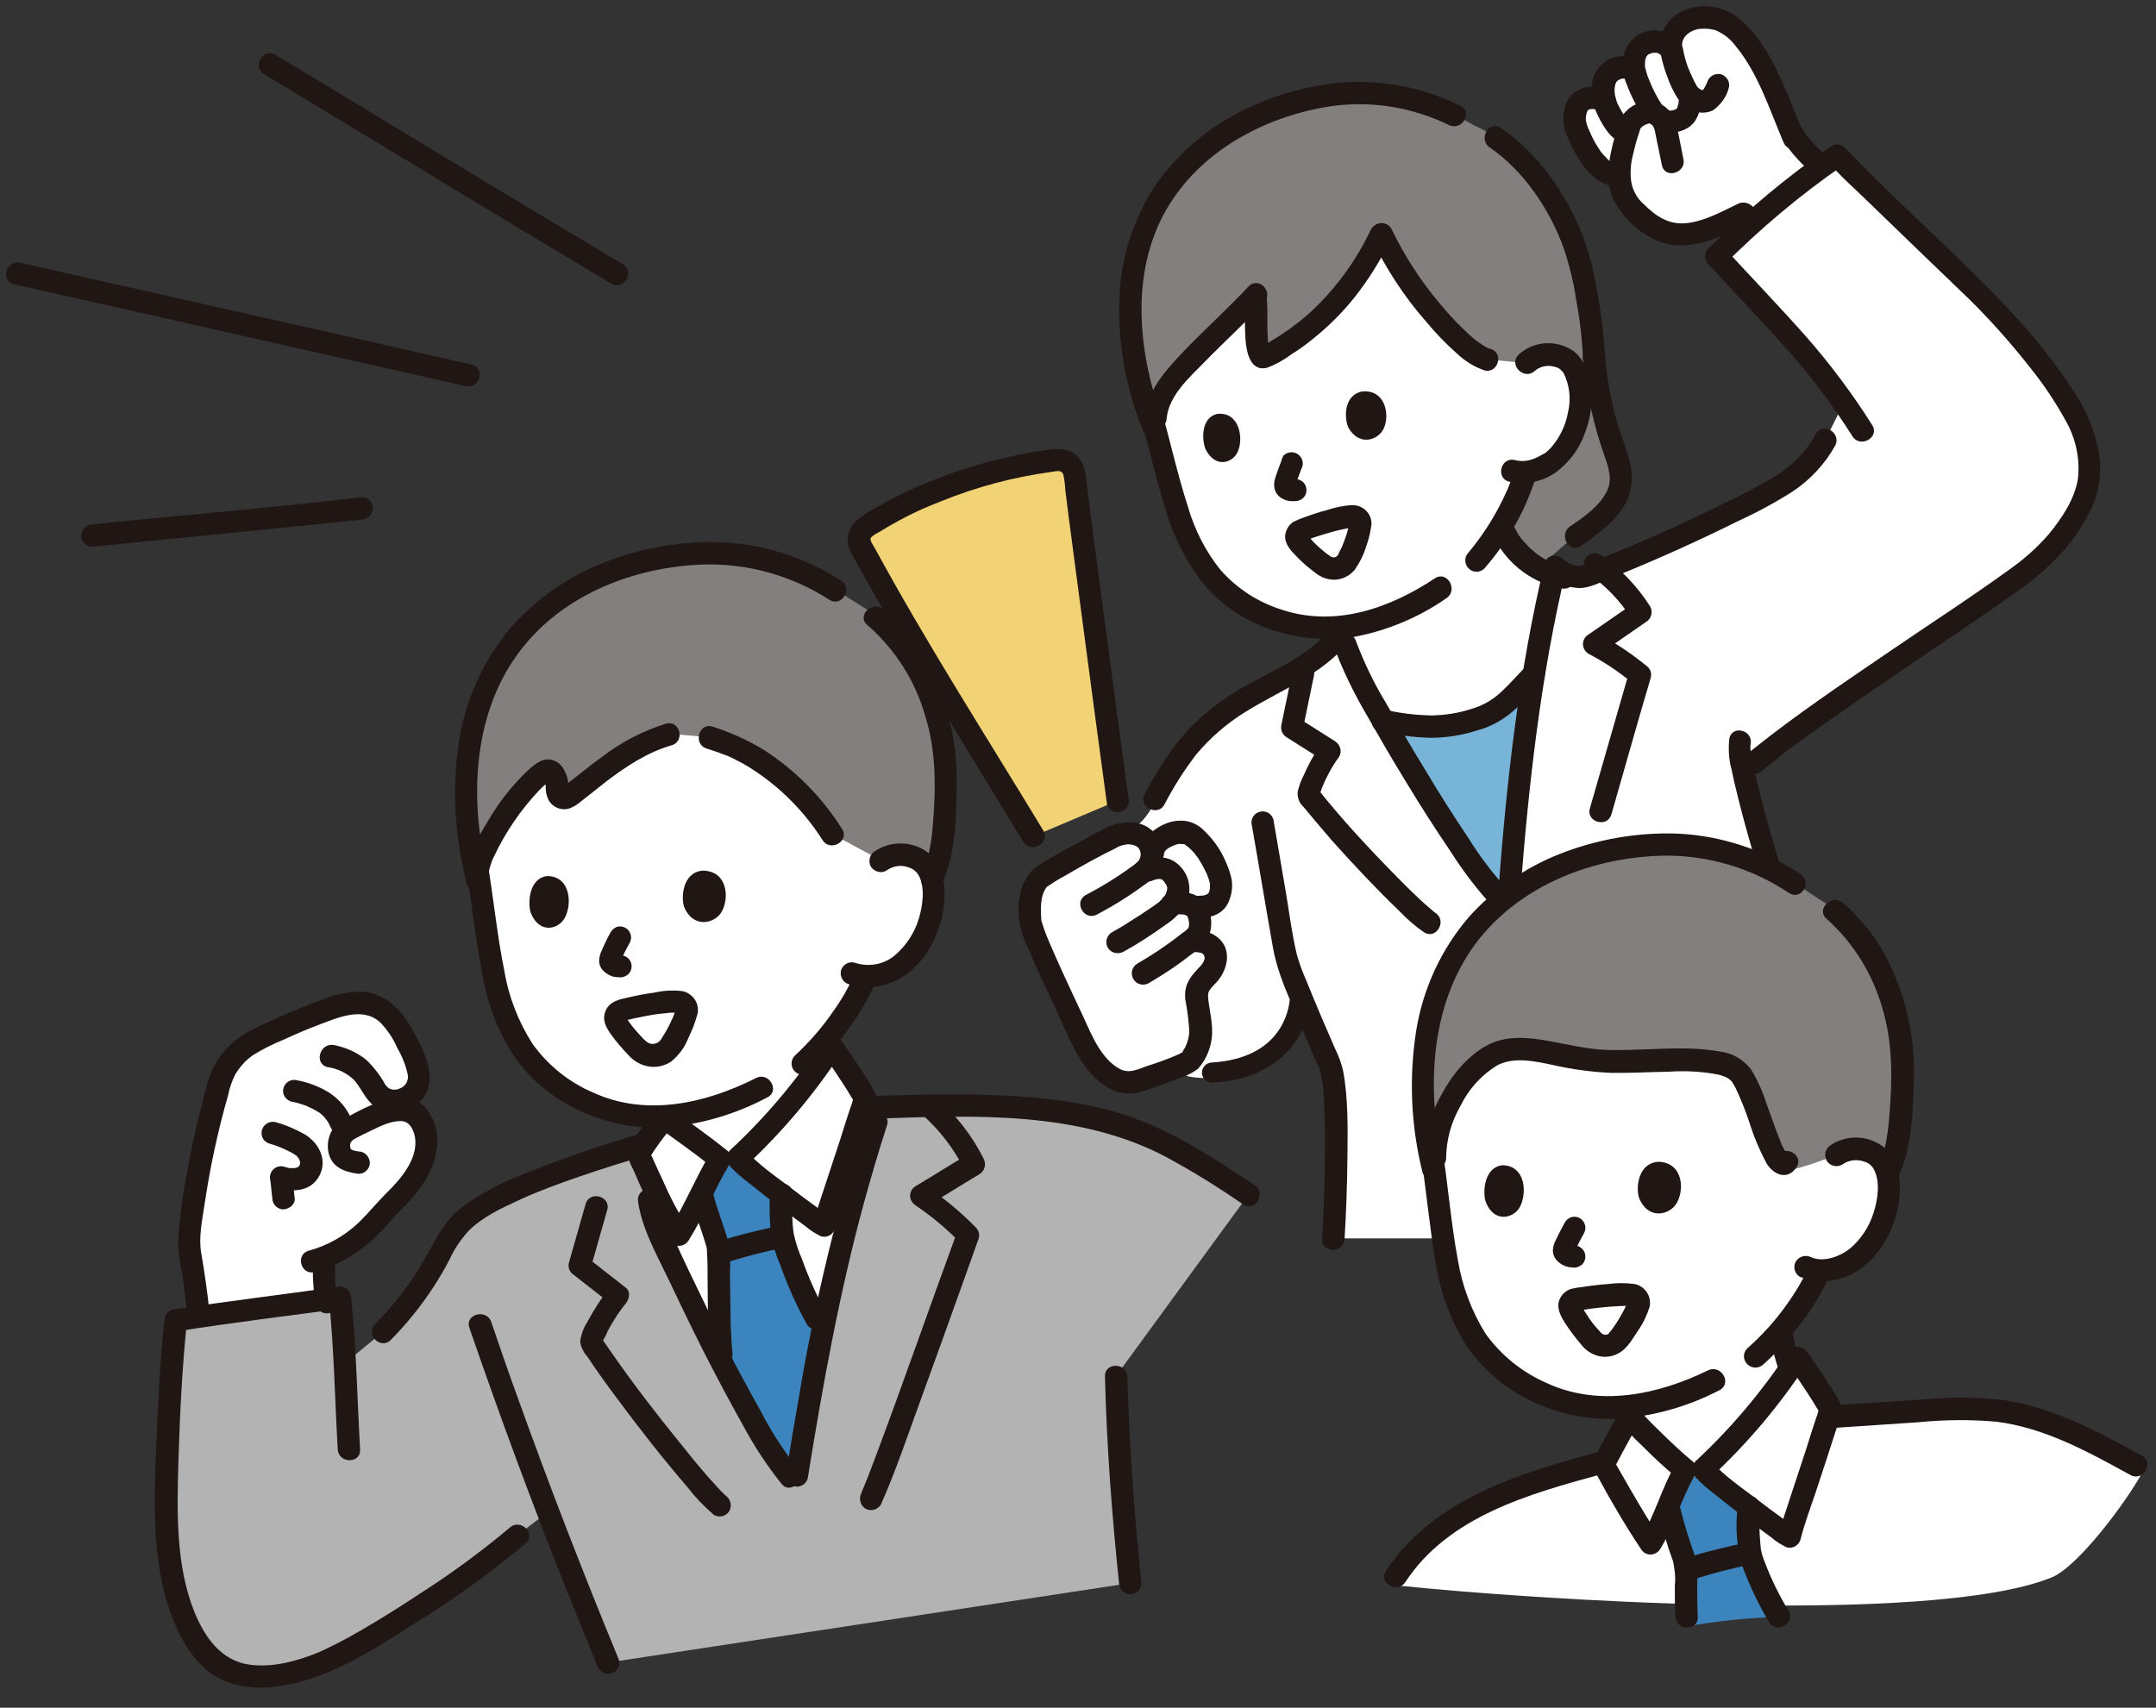
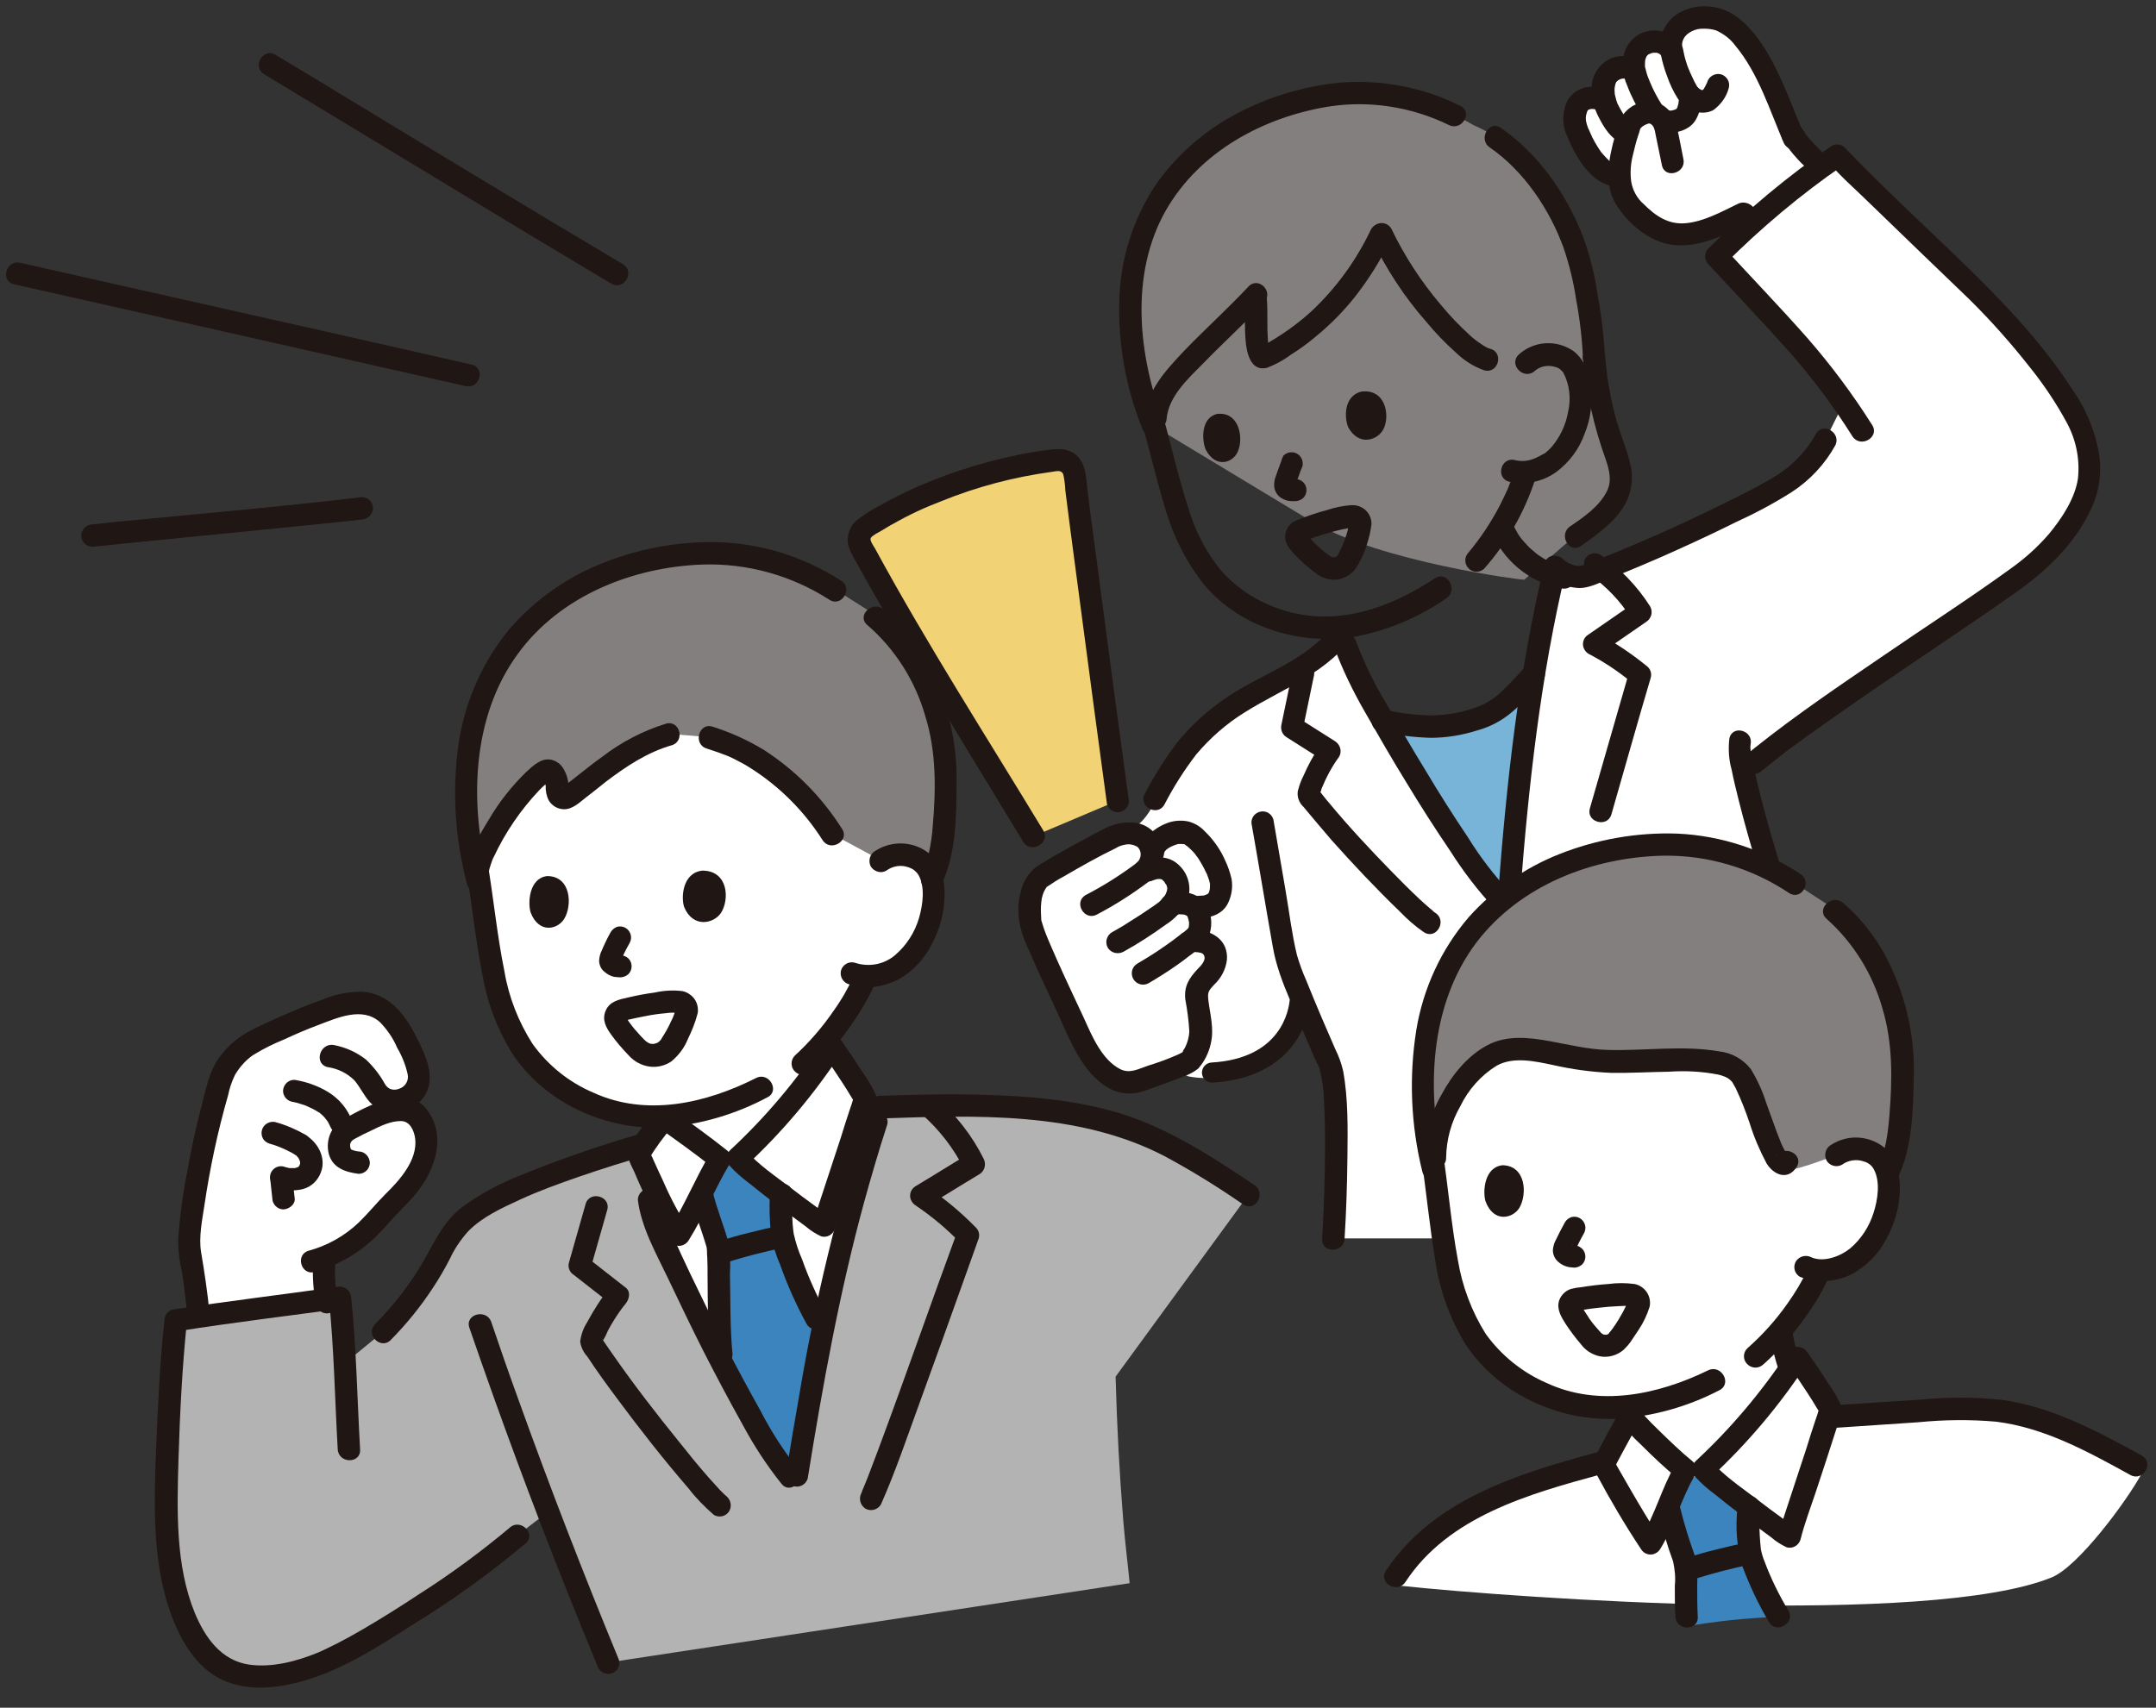
<svg xmlns="http://www.w3.org/2000/svg" version="1.1" id="レイヤー_1" x="0px" y="0px" viewBox="0 0 751.4 595.3" style="enable-background:new 0 0 751.4 595.3;" xml:space="preserve">
  <rect x="0" y="0" width="751.4" height="595.3" fill="#333333" stroke="none" />
  <style type="text/css"> .st0{fill:#FFFFFF;} .st1{fill:#201614;} .st2{fill:#847F7F;} .st3{fill:#77B4D8;} .st4{fill:#3C84BD;} .st5{fill:#B3B3B3;} .st6{fill:#F1D275;} </style>
  <path class="st0" d="M511.8,299.2c-13.3-19.4-23.9-37.4-35.5-57.9c-3-5.5-5.6-11.1-7.7-17c0,0-0.5-1.6-1.1-3.6 c-3.6,4.5-7.9,8.3-12.7,11.3c-7.8,5.1-16.5,8.7-24.3,13.8c-4.1,2.7-8,5.8-11.6,9.3c-1.8,1.7-3.4,3.6-5,5.5l-3.8,1.4l-5.2,12 c-0.8,1.6-1.7,3.2-2.5,4.5l0.6,0.1c-1.8,3.7-4.9,9-9.3,10.6c0,0-36.4,62.5,20.4,86c0,0,17.3,4.2,31.5-9.3c0,0,5.3-6.9,9.1-15.6 c3.6,8.7,7.5,17.7,8.5,19.6c4,8.1,2.4,48,1.6,61.8h58.7V313.8C519.1,309.3,515.3,304.4,511.8,299.2z" />
  <path class="st0" d="M306.9,300.1c2.3-1.7,5.2-2.5,8.1-2.1c3.7,0.1,7,2.2,8.7,5.5c2.7,5.3,1.8,14.7-0.7,20.3 c-2.1,5.5-5.8,10.2-10.7,13.6c-3.2,1.8-6.8,2.8-10.5,2.9c-0.4,0.9-0.7,1.6-0.7,1.6c-1.2,2.9-4.3,8-4.3,8c-2.1,3.4-4.4,6.7-6.8,9.9 c0,2.9,0,5.2,0,5.2c-9.3,14.2-20.3,27.3-32.8,38.8l-6.3,0c-7.4-6-16.6-12.4-19.2-14.3v-0.3c-14.2,0.9-28.2-3.5-39.2-12.3 c-12.9-9.7-18.9-25.6-21.6-43.3c-1.5-10.2-3-21.3-4.9-32.4c0,0-17.9-49.7,60.8-57.1C305.4,236.7,306.9,300.1,306.9,300.1z" />
  <path class="st0" d="M138.5,357.5c0.2,0.3,0.4,0.7,0.6,1c2.7,4.5,4.9,9.2,6.5,14.2c1.4,4.1-0.6,8.6-4.6,10.3l0.5,3.7 c1.2,0.2,2.4,0.7,3.4,1.5c1.2,1.2,2.1,2.6,2.7,4.1c2.2,4.9,1.1,9.8-1.3,14.6c-2.5,4.8-5.9,9-9.9,12.6c-5.3,5.1-10.2,13.4-23.1,18.4 c-0.5,5-0.3,10,0.6,14.9c-12.4,1.7-32.8,4.5-44.6,6.1c-0.1-1-0.1-1.6-0.1-1.6c-0.6-6.8-1.5-13.5-2.8-20.2c-0.2-1-0.3-1.9-0.3-2.9 c0.5-16.5,7-45.6,11.3-58.8c1.4-4.3,3.4-6.1,6.6-9.3c1.9-1.7,4-3.1,6.4-4.1c8.2-4.1,16.7-7.7,25.4-10.7c4.2-1.4,8.7-2.6,12.9-1.5 C132.7,351.1,136.3,353.8,138.5,357.5z" />
  <path class="st0" d="M360.9,326.7c-0.8-1.8-1.3-3.6-1.7-5.4c-0.5-5.1-0.4-11.5,3.3-15.2c8.4-5.3,17.1-10.2,26.1-14.6 c2.4-1.1,8.7-2.1,11.5,2.1c1.1,1.5,1.6,3.3,1.4,5.1l0.3-1.2c0.2-3.2,2.5-4.9,6.2-6.6c2.1-0.9,4.5-0.9,6.6,0 c5.1,3.1,9.2,10.1,10.7,16c0.5,2.2,0.3,4.4-0.7,6.5c-1.2,2.4-3.8,3.4-8.1,3.1c2.4,2.8,3,9.9-1.9,11.5c2.1,0.2,7.2-0.3,8.6,3.7 c0.6,1.7,0.5,3.5-0.2,5.1c-1,1.8-2.3,3.5-3.8,4.9c-1.5,1.3-2.4,3.2-2.2,5.2c0.1,3.4,1.8,10.2,1.5,13.5c-0.3,3.4-1.6,6.7-3.7,9.4 c-0.8,0.9-9.1,4-14.8,5.9c-1.8,0.8-5.5,2.3-8.4,1.6c-12-3.1-16.9-21.6-25.2-37.9C365.6,338,362.8,331.6,360.9,326.7z" />
  <path class="st0" d="M573.6,15.2c-0.5,0.2-0.9,0.4-1.3,0.7c-2,1.7-3.1,4.2-2.9,6.8l0,1.8l-0.2-0.1c-2.9-1.8-6.6-1.1-8.8,1.5 c-2.1,2.5-2,6-1.2,9.2l0.1,0.4l-3-1c-1.9-0.4-3.9,0-5.5,1.1c-1.8,2.1-2.6,5-2,7.7c1.2,4.1,3.1,8.1,5.5,11.6c2.7,3.8,6,6.6,9.7,6.4 l0.4,0c0,2.3,0.4,4.6,1.1,6.8c2.6,4.4,6.1,8.2,10.4,11.1c2.9,1.8,6.2,2.8,9.6,2.9c2.9,0,5.8-0.5,8.6-1.5c4.2-1.7,8.7-3.6,13.5-5.9 l3.1,3.2c7.7-6.9,15.7-13.4,24-19.5c-3.7-3.4-7.1-7.1-10-11.2l-0.4-0.7c-4.8-11.6-10-25.9-18.3-34.9c-1.3-1.1-2.6-2.1-4-3 c-3-1.9-6.5-2.7-10-2.3c-2.9,0.2-11.1,3.3-9.5,11.5l0,0.1l-1.1-1.2C579.4,14.5,576.3,14,573.6,15.2z" />
  <path class="st1" d="M628.5,46.3c-4.7-11-8.5-22.6-15.5-32.4c-3.5-4.8-8.1-9.6-14.1-11.1c-4.5-1.2-9.3-0.7-13.4,1.5 c-5.2,2.8-7.9,8.7-6.7,14.5c0.6,2.1,2.7,3.3,4.8,2.7c2.1-0.6,3.3-2.7,2.7-4.8c-0.6-3.7,2.4-5.8,5.2-6.5c0.3-0.1,1.5-0.2,0.3-0.1 c0.8-0.1,1.5-0.1,2.3-0.1c1.4,0,2.7,0.2,4,0.6c2.6,1.2,4.9,2.9,6.6,5.2c8.2,9.8,12.1,22.8,17.1,34.3c1.1,1.9,3.5,2.5,5.4,1.4 C628.9,50.5,629.6,48.1,628.5,46.3L628.5,46.3z" />
  <path class="st1" d="M578.8,18.8c0.5,2.7,1.3,5.4,2.3,8c0.9,2.6,2.1,5.1,3.6,7.5c1.5,2.2,3.7,3.9,6.2,4.6c2,0.6,4.3,0.5,6.2-0.5 c2.6-1.9,4.6-4.6,5.4-7.7c0.6-2.1-0.7-4.2-2.7-4.8c-2.1-0.5-4.2,0.7-4.8,2.7c-0.1,0.2-0.1,0.4-0.2,0.6c0.2-0.5,0.2-0.5,0-0.1 c-0.2,0.3-0.3,0.7-0.5,1c-0.1,0.2-0.3,0.5-0.4,0.7c-0.1,0.1-0.2,0.3-0.3,0.4c0.4-0.5,0.4-0.5,0.2-0.2c-0.2,0.2-0.3,0.3-0.5,0.5 c-0.2,0.2-1,0.8,0,0c-0.7,0.5,1.1-0.3,0.2-0.1c-0.8,0.2,1-0.1,0.4,0c-0.1,0-0.3,0-0.4,0c-0.5,0-0.8-0.3,0.3,0.1 c-0.2-0.1-0.4-0.1-0.7-0.1c-0.2,0-0.3-0.1-0.5-0.2c-0.6-0.2,1,0.5,0.1,0c-0.2-0.1-0.3-0.2-0.5-0.3c-0.9-0.6,0.4,0.5,0,0 c-0.2-0.2-0.4-0.4-0.6-0.6c-0.6-0.7,0.3,0.6-0.1-0.1c-0.3-0.5-0.6-1.1-0.9-1.6c-0.3-0.6-0.6-1.3-0.9-1.9c-0.1-0.3-0.3-0.6-0.4-0.9 c-0.1-0.2-0.7-1.3-0.2-0.4c-0.6-1.3-1.1-2.6-1.5-4c-0.5-1.5-0.8-3.1-1.1-4.6c-0.6-2.1-2.7-3.3-4.8-2.7 C579.5,14.6,578.3,16.7,578.8,18.8L578.8,18.8z" />
  <path class="st1" d="M578.7,45.6c3.3,1.1,6.9,0.7,9.8-1.2c0.9-0.6,1.7-1.4,2.3-2.3c0.4-0.7,0.8-1.4,1.1-2.2c0.5-1.3,0.8-2.6,0.8-3.9 c0-1-0.4-2-1.1-2.8c-1.5-1.5-4-1.5-5.5,0c0,0,0,0,0,0l-0.6,0.8c-0.4,0.6-0.5,1.3-0.5,2c0,0.1,0,0.2,0,0.3l0.1-1 c-0.1,0.9-0.4,1.8-0.7,2.6l0.4-0.9c-0.2,0.5-0.4,0.9-0.7,1.3l0.6-0.8c-0.2,0.2-0.4,0.4-0.6,0.6l0.8-0.6c-0.5,0.4-1,0.7-1.6,0.9 l0.9-0.4c-0.6,0.3-1.3,0.5-2,0.6l1-0.1c-0.6,0.1-1.3,0.1-1.9,0l1,0.1c-0.5-0.1-1.1-0.2-1.6-0.4c-1-0.3-2.1-0.1-3,0.4 c-1.9,1.1-2.5,3.5-1.4,5.4C576.9,44.7,577.7,45.3,578.7,45.6L578.7,45.6z" />
  <path class="st1" d="M579.3,36.7c-1.7-2.6-3.1-5.3-4.3-8.2c-0.5-1.2-1-2.4-1.3-3.7c-0.1-0.4-0.2-0.8-0.3-1.2 c-0.2-0.8-0.1,0.3-0.1-0.6c0-0.3,0-0.6,0-0.9c0-0.1,0.1-1.2,0-0.7c-0.1,0.5,0.1-0.4,0.1-0.5c0.1-0.3,0.2-0.6,0.3-1 c-0.3,0.8,0.1-0.2,0.2-0.3s0.6-0.8,0.3-0.4c-0.3,0.4,0.4-0.4,0.5-0.4c0.4-0.4-0.6,0.3,0,0.1c0.2-0.1,0.4-0.2,0.6-0.3 c0,0.2-0.8,0.3,0,0c0.3-0.1,0.5-0.1,0.8-0.2c0.7-0.2-0.5-0.1-0.1,0c0.3,0,0.6,0,0.9,0c0.6,0,0.4-0.1,0-0.1c0.3,0,0.6,0.1,0.8,0.2 c0.4,0.1,0.7,0.5,0.2,0c0.2,0.2,0.5,0.3,0.8,0.5c-0.5-0.4-0.1-0.1,0.1,0.2c1.5,1.5,4,1.5,5.5,0c1.5-1.5,1.5-4,0-5.5 c-2.7-2.6-6.6-3.7-10.2-2.8c-3.7,0.8-6.7,3.6-7.9,7.2c-1.1,3.9-0.8,8,0.9,11.7c1.4,3.8,3.3,7.4,5.5,10.8c1.1,1.9,3.5,2.5,5.4,1.4 C579.7,41,580.4,38.6,579.3,36.7L579.3,36.7z" />
  <path class="st1" d="M569,43c-0.3-0.2-0.7-0.3-1-0.5c-0.1,0-0.9-0.6-0.5-0.3s-0.4-0.3-0.4-0.4c-0.7-0.7,0.4,0.6-0.2-0.3 c-0.8-1.1-1.5-2.3-2.2-3.5c-0.3-0.6-0.7-1.3-1-1.9c0.2,0.5,0-0.1-0.1-0.3c-0.1-0.3-0.2-0.6-0.3-0.9c-0.2-0.6-0.3-1.3-0.5-2 c-0.1-0.3-0.1-0.8,0-0.2c0-0.3-0.1-0.7-0.1-1c0-0.6,0-1.1,0.1-1.7c-0.1,0.9,0.1-0.2,0.1-0.3s0.3-1,0.1-0.5c-0.2,0.5,0.2-0.3,0.2-0.4 c0.4-0.8-0.4,0.3,0.2-0.3c0.2-0.2,0.4-0.3,0.5-0.5c0.3-0.3-0.6,0.3,0,0c0.3-0.1,0.5-0.3,0.8-0.4c-0.4,0.2-0.4,0.2,0,0 c0.2-0.1,0.5-0.1,0.7-0.2c0.9-0.2-0.8,0,0.1,0c0.2,0,0.5,0,0.7,0c0.4,0-0.7-0.2,0,0c0.1,0,0.3,0.1,0.4,0.1c0.3,0.1,0.2,0.1-0.3-0.1 c0.2,0.2,0.5,0.3,0.7,0.5c1.9,1.1,4.3,0.5,5.4-1.4c1-1.9,0.4-4.2-1.4-5.4c-3.2-2-7.3-2.1-10.6-0.2c-3.4,1.9-5.5,5.5-5.7,9.4 c-0.1,3.8,0.8,7.5,2.6,10.8c1.8,3.5,4,7,7.6,8.7c1.9,1.1,4.3,0.5,5.4-1.4C571.5,46.4,570.9,44,569,43L569,43z" />
  <path class="st1" d="M646.9,64.5c-4.1-3.9-8.2-7.7-12.2-11.8c-1.5-1.5-3-3.1-4.4-4.7c-0.3-0.4-0.6-0.7-0.9-1.1l-0.3-0.4 c-0.4-0.5,0,0,0.2,0.2c-0.3-0.6-0.8-1.1-1.1-1.7c-1.1-1.9-3.5-2.5-5.4-1.4c-1.9,1.1-2.5,3.5-1.4,5.4l0,0c2.2,3.3,4.7,6.3,7.6,9 c4,4.1,8.2,8.1,12.4,12c1.5,1.5,4,1.5,5.5,0C648.5,68.5,648.5,66,646.9,64.5L646.9,64.5L646.9,64.5z" />
  <path class="st1" d="M618.7,84.9c-3.3-4.1-6.8-8.1-10.3-12c-1.5-1.5-4-1.5-5.5,0c-1.5,1.5-1.5,4,0,5.5c3.5,3.9,7,7.9,10.3,12 c0.7,0.7,1.7,1.1,2.8,1.1c1,0,2-0.4,2.8-1.1c0.7-0.7,1.1-1.7,1.1-2.8C619.8,86.7,619.4,85.7,618.7,84.9L618.7,84.9z" />
  <path class="st1" d="M605.6,71.1c-5.6,2.7-11.7,6.1-18,6.7c-6.1,0.6-10.6-2.5-14.8-6.7c-2.3-2-3.8-4.8-4.3-7.8c-0.4-3-0.2-6,0.5-8.9 c0.6-2.5,1.2-5,2-7.4c0.2-0.5,0.4-1.1,0.5-1.6c0.1-0.2,0.1-0.4,0.2-0.6c-0.1,0.2-0.3,0.4,0,0c0.6-0.7,1.3-1.2,2.2-1.5 c0.4-0.2,0.8-0.3,1.2-0.3c-0.8,0,0,0.1,0.2,0.2c0.3,0.2,0.6,0.5,0.9,0.9c0.5,1,0.7,2.1,0.9,3.3c0.7,3.4,1.4,6.8,2.1,10.2 c1,4.9,8.5,2.8,7.5-2.1c-0.8-3.8-1.4-7.5-2.3-11.3c-0.6-3.8-3.1-7-6.7-8.4c-4-1.1-8.3,0.1-11.1,3.1c-2.3,2.2-3,5.8-3.8,8.7 c-2.1,7.3-3.9,16.7,0.4,23.6c4.1,6.7,11.4,12.9,19.3,14.1c9.6,1.4,18.8-3.6,27.2-7.6c1.8-1.1,2.5-3.5,1.4-5.4 C609.8,70.7,607.4,70.1,605.6,71.1L605.6,71.1z" />
  <path class="st1" d="M557.4,30.6c-4.3-1.2-8.8,0.6-11.1,4.4c-1.9,4-2,8.7,0,12.7c1.5,3.8,3.5,7.4,6,10.7c2.9,3.6,6.9,6.8,11.8,6.6 c2.1,0,3.9-1.8,3.9-3.9c0-2.2-1.8-3.9-3.9-3.9c-0.4,0-0.7,0-1.1,0c0.8,0.1-0.2-0.1-0.4-0.1c-0.9-0.2,0.4,0.3-0.4-0.2 c-0.3-0.2-0.7-0.4-1-0.6c-0.9-0.6,0.3,0.4-0.5-0.4c-0.3-0.3-0.6-0.6-0.9-0.9c-0.6-0.6-1.2-1.3-1.8-2c-1.5-2.2-2.9-4.5-3.9-7 c-0.1-0.3-0.3-0.6-0.4-0.9c0.3,0.7-0.1-0.3-0.2-0.4c-0.2-0.6-0.5-1.3-0.6-1.9c-0.3-1-0.3-2.1,0-3.1c0,0,0.4-1.2,0.1-0.5 c0.1-0.3,0.3-0.6,0.5-0.9c-0.3,0.5-0.1,0.1,0.2-0.2c-0.6,0.5,0.4-0.1-0.3,0.2c0.3-0.1,0.7-0.2,1-0.3c0.7-0.2-0.3,0,0.1,0 c0.3,0,0.6,0,0.9,0c0.3,0,0.2,0-0.4-0.1c0.1,0,0.3,0.1,0.4,0.1c2.1,0.6,4.2-0.6,4.8-2.7C560.7,33.3,559.5,31.2,557.4,30.6 L557.4,30.6z" />
  <path class="st2" d="M456.9,181.6l-55-33.2c-5-13.2-7.7-27.2-7.9-41.3c0.1-12.8,3.4-25.3,9.5-36.5c10.6-17.9,28.8-30.8,53.2-36.3 c17.2-3.8,35.3-3.1,57,9.4c17.6,7.4,33.7,30.6,37.9,52.2c2,9.6,3.3,19.3,3.9,29c1.3,16.9,5.4,27.1,8,35c3.5,10.4,0.2,16.7-14.6,26.9 l-17.7,15.3C531.3,202.3,480.9,196,456.9,181.6z" />
-   <path class="st0" d="M402.8,145.8c0.7-8,6.2-13.6,10.9-18.8c7.5-8.2,15.8-15.3,23.8-23.9c0.7,6.7-1,23.7,3.5,21.3 c18.3-9.4,31.5-24.2,40.5-43.1c7.9,17.7,28,41.7,36.9,44l13.7,1.3c2-1.9,4.6-2.9,7.3-2.9c3.4-0.3,6.8,1.3,8.7,4.2 c3.1,4.7,3.3,13.5,1.6,19.1c-1.4,5.4-4.3,10.2-8.4,13.9c-2.8,2.1-6.1,3.4-9.6,3.9c-0.2,0.9-0.4,1.5-0.4,1.5 c-0.8,2.8-3.1,7.9-3.1,7.9c-1.5,3.2-3.2,6.4-5,9.4c3.2,8.1,9.9,14.3,18.2,16.9c-2.7,11.5-4.9,23-6.8,34.6 c-3.7,3.7-9.4,10.7-14.8,13.6c-3.2,1.4-6.5,2.5-9.9,3.2c-4.2,1.1-8.5,1.6-12.8,1.4c-5.1-0.3-10.1-1-15.1-2c-1.9-3.3-3.8-6.6-5.7-9.9 c-3-5.5-5.6-11.1-7.7-17c0,0-0.7-2.7-1.6-5.7c-11.7,1.1-23.4-1.6-33.4-7.8c-13.1-7.6-20.5-21.8-24.9-38c-2.1-7.5-4.1-15.6-6.4-23.8 l0.4-4" />
  <path class="st3" d="M512.2,251.3c-0.8,0.2-1.6,0.4-2.3,0.6c-4.2,1.1-8.5,1.6-12.8,1.4c-5.1-0.3-10.1-1-15.1-2 c9.5,16.5,18.7,31.8,29.9,48c3.4,5,9.5,13.2,13.8,16.5c2-27.2,4.5-54.1,8.9-80.7c-3.7,3.7-9.4,10.7-14.8,13.6 C517.3,249.8,514.8,250.7,512.2,251.3z" />
  <path class="st0" d="M542.7,198.2c3,2.1,6.6,3.6,9.9,2.5c22.7-8.6,44.7-18.8,66.1-30.3c6.3-3.4,14.3-10.7,17.5-17.1l6.4-12.9 c-6.3-9.1-13.3-17.6-20.9-25.6c-7.1-7.7-16.4-17.6-23.5-25.3c13-12.9,27.1-24.7,42.1-35.1c4.2,5,49.3,47.9,50.8,49.5 c12.5,13.6,23.8,25.8,32.6,42c3,6.2,4.5,13,4.4,19.9c-0.3,3.9-1.5,7.7-3.4,11.1c-5.4,10.6-12.2,17.5-21.8,24.6 c-9.6,7.1-66.8,45-84,58.3l-7.9,6.3l-3.5,2.8c2,9.1,5.8,23.3,9.2,34.1l-90.9,9.1c3-38.8,7-76.8,16.1-114.5" />
  <path class="st1" d="M478,182.5c-0.1-3.7-3.1-6.5-6.8-6.4c-0.1,0-0.2,0-0.3,0c-2.9,0.2-5.7,0.8-8.4,1.7c-2.7,0.7-5.4,1.6-8.1,2.6 c-1.2,0.4-2.4,0.9-3.6,1.5c-1.7,1.1-2.7,2.9-2.9,4.8c-0.2,3,2.1,5.4,4.1,7.4c1.9,2,4,3.8,6.3,5.5c1.9,1.6,4.3,2.5,6.8,2.5 c2.7-0.1,5.2-1.3,7-3.4c1.8-2.6,3.2-5.4,4.1-8.4C477.1,187.8,477.7,185.2,478,182.5c0-2.2-1.8-3.9-3.9-3.9c-2.1,0.1-3.9,1.8-3.9,3.9 c-0.1,0.7,0.1-0.2,0-0.3c0,0.2,0,0.4-0.1,0.6c-0.1,0.4-0.2,0.8-0.2,1.2c-0.2,0.9-0.4,1.7-0.7,2.6s-0.6,1.7-0.9,2.5 c-0.2,0.4-0.3,0.8-0.5,1.2c0.3-0.6,0,0,0,0.1c-0.1,0.3-0.2,0.5-0.4,0.8c-0.4,0.8-0.8,1.5-1.1,2.3c-0.3,0.6,0,0,0.1-0.1 c-0.1,0.1-0.2,0.3-0.4,0.4c-0.1,0.1-0.3,0.3-0.4,0.4c0.4-0.1,0.5-0.3,0-0.1c-0.8,0.4,0.5,0-0.2,0.1c-0.2,0.1-0.3,0.1-0.5,0.1 c0-0.1,0.9,0,0.2,0c-0.2,0-0.4,0-0.5,0c-0.7,0,0.3,0,0.2,0c-0.1,0-0.3,0-0.4-0.1c-0.6-0.1-0.4,0.1,0,0.1c-0.3,0-0.8-0.4-1-0.6 c-0.2-0.1-0.4-0.3-0.6-0.4c-0.1-0.1-0.6-0.5-0.1,0c-0.8-0.6-1.5-1.3-2.3-1.9c-1.5-1.3-2.9-2.7-4.2-4.2c-0.2-0.2-0.3-0.4-0.5-0.6 c-0.1-0.1-0.6-0.6-0.2-0.3c0.2,0.2,0-0.4,0,0.1c0,0.3,0.1,0.5,0.1,0.8c0-0.7,0,0.2-0.1,0.3c-0.1,0.3-0.3,0.6-0.5,0.9 c0.2-0.2,0.5-0.4-0.2,0.1c-0.4,0.4-0.2,0.1,0.2-0.1c1.9-0.7,3.9-1.4,5.9-2c2.3-0.7,4.7-1.4,7.1-1.9c0.5-0.1,1.1-0.2,1.6-0.3 c0.3-0.1,0.5-0.1,0.8-0.2c1.1-0.2-0.4-0.1,0.2,0c0.1,0,0.8-0.1,0.3,0c-0.3-0.1-0.3,0,0.1,0l-0.4-0.2l0.3,0.1l-0.3-0.2l-0.2-0.3 c-0.2-1.2-0.3-1.5-0.3-0.8c0,2.2,1.8,3.9,3.9,3.9C476.2,186.4,478,184.7,478,182.5L478,182.5z" />
  <path class="st1" d="M557.5,128.4L557.5,128.4c1.2-0.7,1.9-2,1.9-3.4c-0.4-7.7-1.3-15.3-2.7-22.8c-1-6.7-2.6-13.2-4.9-19.5 c-5.8-14.9-15.4-28.9-28.7-38.1c-4.1-2.9-8.1,3.9-3.9,6.8c11.9,8.2,20.8,21.5,25.7,34.9c2,5.9,3.5,11.9,4.4,18.1 c1.3,6.8,2.1,13.8,2.4,20.7l1.9-3.4l0,0C549.1,124,553.1,130.7,557.5,128.4L557.5,128.4z" />
  <path class="st1" d="M469.9,149c-1.4-3.2-1.7-11,4.6-12.5c8.4-1,10,8.3,7.7,13C480.3,153.4,473.7,155.8,469.9,149z" />
  <path class="st1" d="M420.2,156.7c-1.4-3.3-1.7-11.1,4-12.4c7.7-0.9,9.3,8.4,7.2,13.1C429.8,161.3,423.7,163.5,420.2,156.7z" />
  <path class="st1" d="M446.6,160.6c-0.8,2-1.5,4.1-2.2,6.1c-0.3,1-0.4,2.1-0.3,3.1c0.2,1.6,1.2,3.1,2.6,3.9c1,0.6,2.2,1,3.4,1 c0.4,0,0.9,0,1.3,0c1,0,2-0.4,2.8-1.1c1.5-1.5,1.5-4,0-5.5c-0.7-0.7-1.7-1.1-2.8-1.1c-0.5,0-1,0-1.5,0l1,0.1c-0.2,0-0.5-0.1-0.7-0.2 l0.9,0.4c-0.3-0.1-0.6-0.3-0.9-0.5l0.8,0.6c-0.1,0-0.1-0.1-0.2-0.2l0.6,0.8c-0.1-0.1-0.1-0.2-0.2-0.3l0.4,0.9c0-0.1-0.1-0.2-0.1-0.3 l0.1,1c0-0.2,0-0.4,0-0.6l-0.1,1c0.3-1.3,0.6-2.5,1.1-3.7c0.4-1.1,0.8-2.3,1.3-3.4c0.3-1,0.1-2.1-0.4-3c-1.1-1.9-3.5-2.5-5.4-1.4 l-0.8,0.6C447.1,159.3,446.7,159.9,446.6,160.6L446.6,160.6z" />
  <path class="st1" d="M517.3,198.2c7.9-9,14-19.6,17.7-31c0.6-2.1-0.6-4.2-2.7-4.8c-2.1-0.6-4.2,0.6-4.8,2.7 c-0.3,1.1-0.7,2.2-1.2,3.2c-0.2,0.6-0.5,1.2-0.7,1.8c-0.1,0.3-0.2,0.5-0.3,0.8c0.1-0.3,0.2-0.5,0-0.1c-0.9,2-1.8,3.9-2.8,5.8 c-3,5.7-6.6,11.1-10.7,16c-1.5,1.5-1.5,4,0,5.5C513.3,199.7,515.8,199.7,517.3,198.2L517.3,198.2z" />
  <path class="st1" d="M508.9,36.9c-12.9-6.5-27.4-9.2-41.8-8.1c-13.3,1.3-26.2,5.3-37.9,11.8c-10.7,6-19.9,14.3-26.8,24.4 c-7.6,11.7-11.8,25.2-12.3,39.1c-0.5,15.5,2.2,30.9,8,45.3c0.6,2,2.7,3.2,4.8,2.7c2.1-0.6,3.3-2.7,2.7-4.8 c-8.9-23.2-12-51.7,0.8-74.1C418.1,52.9,440,41,462.7,37.2c14.4-2.3,29.2,0,42.3,6.4C509.5,45.8,513.5,39,508.9,36.9L508.9,36.9z" />
  <path class="st1" d="M500.1,201.6c-15.7,10.4-34.5,17.1-53.2,11c-8.4-2.6-15.8-7.4-21.6-14c-5.2-6.5-9-14-11.3-22 c-3.7-11.4-6.2-23.1-9.5-34.6c-1.4-4.8-9-2.8-7.5,2.1c3.3,11.1,5.8,22.4,9.2,33.5c2.6,9,6.8,17.4,12.4,24.9 c12.4,15.9,33.8,22.6,53.4,19.5c11.6-2.2,22.6-6.8,32.3-13.6C508.2,205.5,504.3,198.8,500.1,201.6L500.1,201.6z" />
  <path class="st1" d="M534.9,129.3c1.8-1.6,4.4-2.1,6.7-1.5c0.5,0.1,1,0.3,1.5,0.5c0.1,0.1,1.1,0.7,0.6,0.4c0.3,0.3,0.6,0.6,0.9,0.9 c0.2,0.2,0.2,0.2-0.1-0.2c0.1,0.1,0.2,0.3,0.3,0.4c2.2,4.2,2.8,9.1,1.7,13.8c-0.8,4.6-2.9,9-6,12.5c-0.5,0.5-1,1-1.5,1.4 c-0.6,0.5-0.7,0.6-0.3,0.3c-0.2,0.2-0.4,0.3-0.7,0.4c-0.9,0.5-1.8,1-2.7,1.4c-2.3,1.1-4.9,1.4-7.3,0.8c-4.9-1.3-6.9,6.2-2.1,7.5 c5.7,1.3,11.6,0.1,16.4-3.3c4.6-3.4,8.1-8.1,10-13.5c2-4.9,2.7-10.2,2.2-15.4c-0.5-5-2-10.1-6.1-13.3c-5.9-4.1-13.8-3.6-19.1,1.2 C525.6,127.2,531.2,132.7,534.9,129.3L534.9,129.3z" />
  <path class="st1" d="M405.8,280.5c3.2-6.2,6.9-12,11.1-17.5c4.9-5.8,10.6-10.8,17.1-14.8c13.6-8.5,29.4-13.8,38.5-27.9 c2.7-4.2-4-8.2-6.8-3.9c-8.8,13.6-25.8,18.2-38.6,27c-6.3,4.3-12,9.5-16.8,15.4c-4.3,5.6-8,11.6-11.3,17.9 C396.5,281,403.3,284.9,405.8,280.5L405.8,280.5z" />
  <path class="st1" d="M519.5,184.7c4.2,10.6,13.4,18.3,24.6,20.4c2.1,0.5,4.2-0.7,4.8-2.7c0.5-2.1-0.7-4.2-2.7-4.8 c-1.2-0.2-2.3-0.5-3.4-0.8c-0.6-0.2-1.1-0.4-1.7-0.6c-0.2-0.1-0.5-0.2-0.7-0.3c0.9,0.3-0.1-0.1-0.2-0.1c-1.1-0.5-2.1-1-3.1-1.7 c-0.5-0.3-1-0.6-1.5-1c-0.2-0.2-0.4-0.3-0.6-0.5c-0.9-0.6,0.6,0.5-0.2-0.2c-0.9-0.7-1.8-1.5-2.6-2.4c-0.4-0.4-0.7-0.8-1.1-1.2 c-0.2-0.2-0.4-0.5-0.6-0.7c-0.5-0.6,0.4,0.5-0.2-0.2c-0.7-0.9-1.3-1.8-1.8-2.8c-0.3-0.5-0.6-1-0.8-1.5c-0.1-0.3-0.3-0.6-0.4-0.9 c-0.4-0.8,0.2,0.6-0.1-0.2c-0.6-2-2.7-3.3-4.8-2.7C520.1,180.5,518.9,182.6,519.5,184.7L519.5,184.7z" />
  <path class="st1" d="M652.5,148.2c-6.8-10.8-14.5-21.1-22.9-30.7c-9.3-10.5-19-20.6-28.5-30.9v5.5c12.7-12.7,26.5-24.3,41.3-34.5 l-4.7-0.6c3.7,4.4,8.1,8.2,12.2,12.2c6.8,6.6,13.7,13.2,20.5,19.8c5.3,5.1,10.6,10.2,15.9,15.3c7.6,7.5,14.6,15.4,21.2,23.8 c4.9,6.1,9.3,12.7,13,19.6c3.1,5.9,4.4,12.5,3.7,19.1c-1,6.9-5.6,13.9-10,19.2c-4,4.7-8.6,8.8-13.7,12.4 c-14.5,10.5-29.6,20.2-44.3,30.3c-15.1,10.3-30.2,20.5-44.5,31.9l-3.2,2.6c-1.5,1.5-1.5,4,0,5.5c1.5,1.5,4,1.5,5.5,0 c2.6-2,5.1-4.1,7.7-6.1c0.1-0.1,0.4-0.3,0,0s0.5-0.4,0.6-0.5c0.7-0.5,1.4-1.1,2.2-1.6c1.6-1.2,3.3-2.4,4.9-3.6 c8.5-6.1,17.2-12.1,25.9-18.1c15.9-10.9,32-21.5,47.7-32.6c10.4-7.4,19.6-16.2,25.3-27.8c3.5-6.8,4.5-14.6,2.9-22.1 c-1.6-7.4-4.6-14.4-9-20.6c-11.3-17.5-25.9-32.3-40.8-46.7c-12.3-11.8-24.9-23.5-36.8-35.8c-0.5-0.6-1.1-1.1-1.6-1.7 c-1.3-1.3-3.2-1.5-4.7-0.6c-15.4,10.6-29.7,22.6-42.9,35.7c-1.5,1.5-1.5,4,0,5.5c9.3,10.1,18.8,20,28,30.3 c8.2,9.3,15.6,19.2,22.2,29.7C648.4,156.4,655.2,152.4,652.5,148.2z" />
  <path class="st1" d="M602.7,257.5c-0.4,3.6-0.2,7.3,0.8,10.8c0.7,3.6,1.6,7.2,2.5,10.8c2.1,8.4,4.5,16.7,7,24.9 c1.5,4.8,9,2.7,7.5-2.1c-2.4-7.8-4.7-15.7-6.7-23.6c-0.9-3.4-1.7-6.9-2.5-10.4c-0.3-1.3-0.6-2.6-0.8-3.9c-0.1-0.6-0.2-1.1-0.3-1.7 c0.1,1-0.1-0.5-0.1-0.9c-0.1-0.6-0.1-1.2,0-1.9C611.2,254.6,603.7,252.5,602.7,257.5L602.7,257.5z" />
  <path class="st1" d="M480.9,255c5.8,1.3,11.6,2,17.6,2.2c5.6,0,11.1-0.9,16.4-2.6c4.5-1.2,8.7-3.5,12.2-6.5 c3.7-3.1,6.8-6.9,10.2-10.3c3.5-3.6-2-9.1-5.5-5.5c-2.9,3-5.7,6.2-8.7,9c-2.9,2.7-6.4,4.7-10.2,5.8c-4.5,1.5-9.2,2.2-13.9,2.3 c-5.4-0.1-10.7-0.7-15.9-1.9C478.1,246.4,476,253.9,480.9,255L480.9,255z" />
  <path class="st1" d="M551,190.3c5.6-3.9,11.8-8.3,15.3-14.4c2.5-4.5,3.1-9.9,1.7-14.8c-1.2-4.9-3.2-9.6-4.6-14.4 c-2-7.1-3.3-14.4-3.9-21.7c-0.4-5-8.2-5-7.8,0c1.2,12,3.8,23.8,7.9,35.1c1.3,3.8,2.2,7.5,0.5,11c-2.6,5.4-8.2,9.2-12.9,12.4 C543,186.4,546.9,193.2,551,190.3L551,190.3z" />
  <path class="st1" d="M435.1,99.9c-7.3,7.8-15.2,14.9-22.6,22.6c-6.4,6.8-12.7,13.6-13.7,23.3c0,2.2,1.8,3.9,3.9,3.9 c2.1,0,3.9-1.8,3.9-3.9c0.8-7.9,7.8-14.1,13-19.4c6.9-7.1,14.2-13.7,20.9-20.9C444.1,101.7,438.6,96.2,435.1,99.9L435.1,99.9z" />
  <path class="st1" d="M450.5,233.8l-3.9,18.8c-0.4,1.7,0.3,3.5,1.8,4.4l13.1,8.3l-1.4-5.4c-2.3,3.3-4.2,6.8-5.8,10.5 c-0.9,1.7-1.5,3.5-2,5.4c-0.3,2.1,0.5,4.1,2,5.5c3.3,3.9,6.5,7.8,9.8,11.6c7.6,8.5,15.5,16.9,23.7,24.8c2.6,2.7,5.4,5.2,8.5,7.3 c4.3,2.7,8.2-4.1,3.9-6.8c-0.3-0.2-0.6-0.4-0.9-0.7c0.9,0.7-0.6-0.6-0.9-0.8c-1.3-1.1-2.5-2.2-3.7-3.3c-3.4-3.2-6.7-6.5-10-9.9 c-7.4-7.6-14.6-15.3-21.4-23.5c-0.8-0.9-1.5-1.8-2.3-2.8c-0.3-0.5-0.7-0.9-1.1-1.3c-0.8-0.5,0.4,0.4,0.1,0.6c0.3-0.5,0.5-1,0.6-1.6 c1.6-3.9,3.6-7.7,6.1-11.1c1.1-1.9,0.4-4.2-1.4-5.4l-13.1-8.3l1.8,4.4l3.9-18.8C459.1,231,451.5,228.9,450.5,233.8L450.5,233.8z" />
  <path class="st1" d="M554,200.3c5.8,4.1,10.7,9.2,14.4,15.1l1.4-5.4c-5.4,3.7-10.8,7.5-16.2,11.2c-1.9,1.1-2.5,3.6-1.3,5.4 c0.3,0.5,0.8,1,1.3,1.3c5.4,2.8,10.5,6.2,15.2,10.1l-1-3.8c-4.6,15.8-9.1,31.8-13.7,47.6c-1.4,4.8,6.1,6.9,7.5,2.1 c4.6-15.9,9-31.8,13.7-47.6c0.4-1.4,0-2.8-1-3.8c-5.2-4.3-10.8-8.1-16.8-11.3v6.8c5.4-3.7,10.8-7.5,16.2-11.2 c1.8-1.1,2.5-3.5,1.4-5.4c-4.5-7.1-10.4-13.2-17.3-18c-1.9-1.1-4.3-0.4-5.4,1.4C551.6,196.8,552.2,199.1,554,200.3L554,200.3z" />
  <path class="st1" d="M464.9,225.4c2.9,7.9,6.6,15.5,10.8,22.8c4.7,8.2,9.4,16.4,14.4,24.5c4.9,8.1,10,16.1,15.3,23.9 c4.5,7.1,9.6,13.8,15.3,19.9c3.6,3.6,9.1-2,5.5-5.5c-5.5-5.9-10.4-12.3-14.6-19.1c-5.1-7.6-10-15.3-14.7-23.2 c-4.8-7.8-9.4-15.7-13.9-23.7c-4.2-6.9-7.7-14.2-10.5-21.7C470.7,218.6,463.2,220.6,464.9,225.4L464.9,225.4z" />
  <path class="st1" d="M529.8,312.1c2.9-38.1,7.1-76.2,16-113.5c1.2-4.9-6.4-7-7.5-2.1c-9.1,37.9-13.3,76.7-16.2,115.5 C521.6,317.1,529.4,317.1,529.8,312.1L529.8,312.1z" />
  <path class="st1" d="M540.8,201.6c2.8,2.1,6.2,3.3,9.8,3.4c3.8-0.1,7.5-2.2,10.9-3.5c7.4-3,14.8-6.1,22.1-9.4 c7.1-3.2,14.2-6.5,21.2-10c6.8-3.1,13.4-6.6,19.7-10.6c6.3-4.1,11.5-9.7,15.1-16.2c2.3-4.5-4.5-8.4-6.8-3.9 c-3.5,6.3-8.7,11.5-14.9,15.1c-7.9,4.7-16.3,8.6-24.5,12.6c-8.3,4-16.6,7.7-25.1,11.3c-4.2,1.8-8.5,3.5-12.8,5.2 c-1.8,1-3.7,1.6-5.7,1.7c-1.9-0.3-3.6-1.1-5.1-2.3C540.5,192,536.6,198.7,540.8,201.6L540.8,201.6z" />
  <path class="st0" d="M744.4,510.9c-15.1-8.3-30.7-16.8-47.8-19c-9-0.9-18.2-0.9-27.2,0l-29.2,1.9l-2.2-2.5 c-0.1-0.6-7.2-11.8-11.5-17.8c-9.3,14.2-20.3,27.3-32.8,38.8l-5.4,3c-7.4-6-19.8-21-20.2-21.7c-2.5,4.5-7.5,13.6-8.7,16.1l-2.6,0.4 c-13.3,3.6-26.6,7.3-39,13.3c-12.4,6-23.9,14.5-31.4,26c0,0-0.4,2.9,1.7,3.4c41.6,4.4,184.3,14.4,226.9-2.9 c9.2-3.7,26-26.3,31.4-36.2C746.8,513.1,744.4,510.9,744.4,510.9z" />
  <path class="st4" d="M581.7,526.2l0.1,0.6c1.5,6.1,3.4,12.2,5.6,18.1c0.4,5.3,0,12.3,0.4,18.7c0,0,0.1,2.1,0.1,3.3 c10.6-1.8,21.3-2.9,32-3.3c-4.3-7-7.6-14.4-10.1-22.2c-0.6-5.3-0.7-10.7-0.4-16.1c-5.6-4-10.8-8.4-15.7-13.1h-6.3 c-2.3,4.2-4.3,8.5-6,13L581.7,526.2z" />
  <path class="st0" d="M270.8,390c-4.3,4.8-8.8,9.4-13.6,13.8l-6.3,0c-7.4-6-16.6-12.4-19.2-14.3c-3.4,3.9-6.4,8-9.1,12.4 c0,0.3,2.8,7,6.3,14.2l-2.7,2.2c0.8,5,2.4,9.8,4.8,14.2c10.7,23,20.5,43.3,33.1,65.4c3.3,5.7,9.1,15,13.4,19 c6.8-42.8,14.6-84.6,28-125.5l-6-1.6c1.3-4,2.2-6.8,2.1-6.9c-0.1-0.6-7.2-11.8-11.5-17.8C284.2,373.8,277.7,382.1,270.8,390z" />
  <path class="st4" d="M250.5,445.9c-0.1-5.2-0.2-9.5-0.3-11.4c-2.2-5.9-4-12-5.6-18.1l-0.1-0.6c2.2-4.4,4.4-8.7,6.4-12l6.3,0 c4.7,4.5,9.7,8.7,15,12.5c-0.2,4.9-0.1,9.8,0.4,14.7c3,9.8,7,19.3,11.8,28.4l2.5,3.1c-3.6,17.9-6.7,36.1-9.6,54.3 c-4.3-3.9-10.1-13.3-13.4-19c-4.5-7.9-8.7-15.5-12.6-23.2c-0.1-1.7-0.1-2.7-0.1-2.7C250.8,466.8,250.6,455.1,250.5,445.9z" />
  <path class="st5" d="M275.2,514.5c-4.2-5.2-7.9-10.8-11.1-16.6c-12.6-22-22.4-42.3-33.1-65.4c-2.4-4.5-4-9.3-4.8-14.2l-1.9-19.3 c-16.5,5-37.2,11.3-52.4,19.5c-5,2.4-9.5,5.8-13.2,9.9c-2.4,3.3-4.6,6.8-6.3,10.5c-5.1,9.4-11.5,18-19,25.5c0,0-6.9,5.6-13.3,10.9 c-0.4-7.6-0.9-15.1-1.7-22.9c-14.6,2-50.9,6.9-57.3,8c-1.2,11-3.6,46.4-3.1,65.5c0.4,15.8,1.8,32.2,10,45.6c1.9,3.3,4.5,6.2,7.5,8.6 c9.6,6.9,22.9,4.5,34,0.6c16.6-5.8,57.5-33.7,70.7-45.4l10.7-8.2c6.7,17.6,13.6,35.1,20.8,52.5l182-27.7c-0.7-7.2-1.6-14.3-2.2-21.5 c-1.4-17.4-2.2-32.8-2.7-50.5l46.3-63.4c-13-8.7-26.1-17.4-40.8-22.9c-24.8-9.3-60.4-8.5-87.2-7.7c-14.3,41.9-22.5,84.6-29.5,128.4" />
  <path class="st0" d="M640,402.6c2.4-1.7,5.3-2.4,8.1-2c3.7,0.2,7,2.3,8.6,5.6c2.6,5.4,1.6,14.7-1,20.3c-2.2,5.5-6,10.1-10.9,13.4 c-3.5,2-7.5,2.9-11.6,2.7c3.2-2.5-4.1,9.5-4.1,9.5c-2.6,4.1-5.4,8-8.5,11.6c0.7,4.2,1.7,8.4,3,12.4l0.3,1 c-9.7,14.4-21.4,27.5-34.6,38.8c-7.2-5.2-20.8-21.8-21.3-22.5v-3.4c-15.7,2-31.5-2.5-43.7-12.6c-12.7-9.9-18.6-25.9-20.9-43.6 c-1.4-10.2-2.6-21.4-4.4-32.5c0,0-11.6-56.9,56.9-56.9C645.9,344.6,640,402.6,640,402.6z" />
  <path class="st1" d="M109.1,440.6c-0.2,4.8,0.1,9.7,1.1,14.4c0.6,2.1,2.7,3.3,4.8,2.7c2.1-0.6,3.3-2.7,2.7-4.8 c-0.2-1.2-0.4-2.4-0.6-3.6l0.1,1c-0.4-3.2-0.6-6.5-0.4-9.8c0-2.2-1.8-3.9-3.9-3.9C110.9,436.7,109.2,438.4,109.1,440.6L109.1,440.6z " />
  <path class="st1" d="M109.7,443.4c8.1-2.3,15.5-6.6,21.5-12.5c2.1-2.1,4.1-4.4,6.1-6.6c2.8-3,5.8-5.8,8.3-9 c6.3-8.1,10-19.6,3.1-28.6c-6.9-8.9-20.8-1-28.2,3c-4.8,2.2-7.2,7.5-5.9,12.6c1.4,4.9,5.8,6.3,10.4,6.9c2.2,0,3.9-1.8,3.9-3.9 c-0.1-2.1-1.8-3.9-3.9-3.9c-0.9-0.1-1.8-0.3-2.6-0.7c-0.1-0.1-0.3-0.5-0.1,0c-0.2-0.5-0.3-1.1-0.3-1.6c0.2-1.3,1-1.8,2-2.3 c1.7-0.9,3.4-1.8,5.2-2.6c3.3-1.6,6.8-3.4,10.5-3.4c3.2,0,4.6,3.3,5,6.1c0.9,7.5-5.4,14.5-10.3,19.3c-3.2,3.2-6,6.7-9.3,9.9 c-4.9,4.7-10.9,8.1-17.5,9.9C102.8,437.3,104.9,444.8,109.7,443.4L109.7,443.4z" />
  <path class="st1" d="M114.2,372c3.5,0.5,6.8,2.1,9.3,4.6c2,2.3,3.3,5.3,5.4,7.6c5.2,5.6,15.1,4.2,19.1-2.2c4.2-6.7,0-14.9-3.2-21.1 c-3.9-7.6-9.4-14.5-18.5-15.2c-4.8,0-9.6,0.9-14,2.8c-4.7,1.6-9.2,3.5-13.7,5.5c-4.3,1.9-8.7,3.8-12.8,6.1c-3.4,2-6.5,4.7-8.9,7.9 c-4,5-5.2,12-6.8,18.1c-1.9,7.3-3.5,14.6-4.8,22.1c-1.6,8-2.7,16.2-3.2,24.3c0,3.8,0.5,7.6,1.4,11.4c0.7,4.5,1.2,9.1,1.7,13.6 c0.1,2.1,1.8,3.9,3.9,3.9c2.2,0,3.9-1.8,3.9-3.9c-0.7-7-1.7-13.9-2.9-20.9c-0.9-5.3,0.4-11.5,1.2-16.8c1.9-12.8,4.6-25.5,8.2-38 c0.5-2.5,1.3-4.8,2.4-7.1c1.6-2.7,3.7-5.1,6.3-6.9c3.4-2.1,7-3.9,10.7-5.4c3.9-1.8,7.8-3.5,11.8-5c6.7-2.5,15.6-6.7,21.8-1 c2.5,2.6,4.5,5.5,5.9,8.8c1.7,2.9,3,6.1,3.7,9.4c0.4,2.1-0.8,4.2-2.9,4.9c-1.2,0.5-2.5,0.5-3.6-0.1c-0.6-0.4-1.1-0.9-1.5-1.6 c-1.7-3.1-3.9-5.9-6.5-8.4c-3.3-2.6-7.1-4.3-11.2-5.1C111.4,363.4,109.3,370.9,114.2,372L114.2,372z" />
  <path class="st1" d="M101.5,384c1.2,0.2,2.3,0.5,3.5,0.9c0.8,0.2,1.5,0.5,2.2,0.8c0.2,0.1,0.3,0.1,0.5,0.2c-1.3-0.5-0.4-0.2-0.1,0 c0.4,0.2,0.7,0.3,1.1,0.5c0.8,0.4,1.5,0.8,2.3,1.3c0.2,0.1,0.3,0.2,0.5,0.3c0.8,0.6-0.5-0.4,0,0c0.3,0.3,0.7,0.6,1,0.9 c0.3,0.3,0.6,0.6,0.9,1c0.2,0.2,0.3,0.5,0.5,0.6c-0.3-0.3-0.5-0.7-0.1-0.1c0.3,0.4,0.6,0.8,0.8,1.3c0.1,0.2,0.2,0.4,0.3,0.6 c0.1,0.2,0.5,1.2,0.1,0.1c0.3,1,0.9,1.8,1.8,2.3c0.9,0.5,2,0.7,3,0.4c2.1-0.6,3.3-2.7,2.7-4.8c-0.9-2.4-2.4-4.6-4.2-6.5 c-1.6-1.6-3.4-2.9-5.3-3.9c-3-1.6-6.2-2.7-9.4-3.3c-2.1-0.6-4.2,0.6-4.8,2.7C98.2,381.2,99.4,383.4,101.5,384L101.5,384z" />
  <path class="st1" d="M94,398.7c1.5,0.4,2.9,0.9,4.3,1.5l-0.9-0.4c1.8,0.8,3.5,1.6,5.2,2.5c0.9,0.5,2,0.7,3,0.4 c2.1-0.6,3.3-2.7,2.7-4.8c-0.3-1-0.9-1.8-1.8-2.3c-3.3-1.9-6.8-3.4-10.4-4.4c-1-0.3-2.1-0.1-3,0.4c-1.9,1.1-2.5,3.5-1.4,5.4 C92.1,397.7,93,398.4,94,398.7L94,398.7z" />
  <path class="st1" d="M102.5,402.3c0.2,0.1,0.6,0.5,0.9,0.6c-0.2,0-0.6-0.5-0.2-0.1c0.1,0.1,0.3,0.2,0.4,0.4c0.1,0.1,0.2,0.3,0.4,0.4 c0.6,0.6-0.3-0.5-0.1-0.1c0.2,0.3,0.3,0.6,0.5,0.9c0.3,0.4-0.2-0.7-0.1-0.2c0,0.2,0.1,0.3,0.2,0.5c0,0.2,0.1,0.3,0.1,0.5 c0.1,0.4,0-0.8,0-0.3c0,0.3,0,0.7,0,1c0,0.5,0.2-0.7,0-0.3c-0.1,0.2-0.1,0.4-0.2,0.6c-0.2,0.6,0-0.2,0.1-0.2 c-0.1,0.2-0.2,0.3-0.3,0.5c-0.3,0.5,0-0.1,0.1-0.1c0,0-0.3,0.4-0.4,0.4c-0.4,0.5,0.1-0.2,0.2-0.1c0,0-0.5,0.3-0.5,0.3 s0.8-0.2,0.1-0.1l-0.6,0.2c-0.6,0.2,0.1,0,0.2,0c-0.2,0-0.4,0.1-0.6,0.1c-0.5,0-1,0-1.5,0c-0.2,0-0.5,0-0.7-0.1c-0.6,0,0.6,0.2,0,0 c-0.5-0.1-1-0.2-1.5-0.4c-1.4-0.4-2.8,0-3.8,1c-1,1-1.3,2.4-1,3.8c-0.2-1.4,0,0.2,0.1,0.6c0.1,0.6,0.1,1.2,0.2,1.9 c0.1,1.2,0.3,2.5,0.4,3.7c0,2.1,1.8,3.9,3.9,3.9c1.9-0.1,4.2-1.7,3.9-3.9c-0.3-2.8-0.6-5.5-0.9-8.3l-4.8,4.8c2.8,0.9,5.8,1,8.6,0.3 c3-0.8,5.3-3.1,6.3-6c1.8-4.9-1.1-10.3-5.4-12.8c-1.9-1.1-4.3-0.5-5.4,1.4C100,398.8,100.7,401.2,102.5,402.3L102.5,402.3z" />
  <path class="st1" d="M243.1,353.4c0.4-2-0.1-4.1-1.5-5.7c-1-1.1-2.3-1.9-3.8-2.2c-3.2-0.4-6.5-0.2-9.6,0.5c-3.1,0.4-6.2,1-9.2,1.7 c-3.1,0.7-6.5,1.3-7.9,4.6c-1.4,3.2,0.1,5.9,2,8.5c1.8,2.5,3.8,4.8,6,7.1c1.9,2.1,4.4,3.5,7.2,3.9c2.7,0.4,5.5-0.3,7.7-1.8 c2.5-2.1,4.5-4.7,5.7-7.7C241.1,359.4,242.3,356.5,243.1,353.4c0.6-2.1-0.6-4.2-2.7-4.8c-2.1-0.6-4.2,0.6-4.8,2.7 c-0.2,0.8-0.4,1.6-0.7,2.4c-0.3,0.8-0.6,1.6-1,2.3c-0.9,2-2,4-3.2,5.8c-0.1,0.2-0.3,0.5-0.4,0.7c0,0.1-0.4,0.5-0.1,0.1 c0.2-0.3-0.4,0.4-0.6,0.6c-0.5,0.5-0.1,0.1,0,0c-0.2,0.1-0.3,0.2-0.5,0.3c-0.2,0.1-0.4,0.2-0.6,0.3c0.3-0.1,0.5-0.2,0.1-0.1 c-0.2,0-0.4,0.1-0.6,0.2c-0.3,0.1-0.6,0,0.1,0c-0.4,0-0.7,0-1.1,0c-0.5,0.1,0.6,0.2,0.1,0c-0.1,0-0.3-0.1-0.5-0.1 c-0.2-0.1-0.4-0.1-0.6-0.2c0.7,0.2,0.2,0.1-0.1-0.1s-1-0.7-0.4-0.2c-0.4-0.3-0.7-0.7-1.1-1c-0.8-0.8-1.6-1.7-2.3-2.5 c-1.4-1.5-2.6-3.1-3.7-4.8c-0.1-0.2-0.2-0.3-0.3-0.5c-0.5-0.7,0-0.1-0.1,0c0,0-0.1-1.1,0,0.2c0,0.2-0.2,0.8,0,0.2 c-0.1,0.2-0.2,0.4-0.3,0.6c-0.1,0.1-0.8,0.6-0.4,0.3c0.4-0.2-0.2,0.1-0.2,0.1c0.4-0.1,0.9-0.2,1.3-0.3c2.2-0.5,4.4-1,6.6-1.4 c2.6-0.5,4.6-0.8,7.1-1c1.2-0.2,2.5-0.2,3.7-0.2c-0.2,0-0.7-0.2-0.1,0c0.4,0.1,0.2,0.1-0.1,0c-0.6-0.4-0.2-0.3-0.1,0 c-0.4-0.5-0.5-1.1-0.3-1.7c-0.5,2.1,0.7,4.2,2.7,4.8C240.3,356.7,242.5,355.5,243.1,353.4z" />
  <path class="st1" d="M574.9,455.6c0.8-3.6-1.5-7.2-5.2-8c0,0-0.1,0-0.1,0c-3-0.4-6-0.4-9,0c-3.1,0.2-6.3,0.6-9.4,1.1 c-1.2,0.1-2.4,0.3-3.6,0.6c-2,0.6-3.5,2.1-4.2,4c-1,3,0.7,5.8,2.3,8.3c1.6,2.4,3.3,4.7,5.2,6.9c1.6,2.2,3.9,3.7,6.6,4.3 c3,0.6,6.1-0.3,8.4-2.3c1.1-1.1,2.1-2.2,2.9-3.5c0.8-1.2,1.6-2.4,2.4-3.6C572.8,461,574,458.4,574.9,455.6c0.6-2.1-0.6-4.2-2.7-4.8 c-2.1-0.6-4.2,0.6-4.8,2.7c-0.1,0.4-0.2,0.7-0.4,1.1c-0.1,0.1-0.1,0.3-0.2,0.4c-0.2,0.5,0.3-0.6,0,0c-0.4,0.8-0.8,1.6-1.2,2.4 c-1,1.8-2,3.5-3.2,5.2c-0.3,0.4-0.5,0.7-0.8,1.1c-0.5,0.6-0.2,0.2-0.1,0.1c-0.1,0.2-0.3,0.4-0.4,0.5c-0.1,0.1-0.2,0.2-0.3,0.4 c-0.3,0.4,0.5-0.2,0.1,0c-0.1,0.1-0.3,0.2-0.4,0.3c-0.7,0.5,0.4,0,0,0.1c-0.3,0.1-0.7,0.2-1,0.3c0.9-0.2-0.1-0.1-0.5-0.1 c0.8,0,0-0.1-0.3-0.1c-0.4,0,0.4,0.3,0.1,0c-0.2-0.2-0.4-0.3-0.7-0.4c0.6,0.4-0.1-0.1-0.3-0.4c-0.3-0.3-0.6-0.7-0.9-1 c-0.7-0.8-1.4-1.6-2.1-2.5c0.3,0.4-0.4-0.6-0.5-0.7c-0.3-0.4-0.6-0.8-0.8-1.2c-0.6-0.9-1.2-1.8-1.8-2.8c-0.3-0.5-0.5-0.9-0.7-1.4 c0.1,0.1,0.1,0.5,0.1,0.2c0-0.5,0,0.4,0,0.6c-0.1,0.6-0.4,0.9-0.8,1.2c-0.1,0.1-0.8,0.2-0.1,0.1c0.3,0,0.7-0.1,1-0.2 c2.3-0.4,3.9-0.6,5.8-0.8c2.5-0.3,5-0.5,7.5-0.6c1.2-0.1,2.3-0.1,3.5,0c-0.2,0-0.8-0.2-0.1,0c0.4,0.2,0.2,0.1-0.1-0.1 c0.6,0.3,0,0-0.1-0.1l-0.2-0.3c0.4,0.7,0.3,0.3-0.1-1.2c-0.6,2.1,0.6,4.2,2.7,4.8S574.3,457.7,574.9,455.6L574.9,455.6z" />
  <path class="st2" d="M166.2,248.8c-1.4,4.5-2.3,9-2.9,13.6c-1.5,14.6-0.5,29.3,2.9,43.5c0.2-1.5,0.3-2.5,0.3-2.5 c0.8-7.4,13.6-28.4,23.4-34.8c1.1-0.7,2.8,0,3.4,1.9c0.5,1.5,0.8,3.2,0.8,4.8c-0.1,1.4,0.9,2.6,2.3,2.7c0.5,0,1.1-0.1,1.5-0.4 c6.9-4.7,20.1-17.5,35.2-21.8l14.2,1.2c4.6,1.5,25.7,7.4,42.8,33.8l16.9,9.1c2.3-1.7,5.2-2.5,8.1-2.1c3.7,0.1,7,2.2,8.7,5.5l1.2,2.4 c4.8-10.2,4.5-27.6,4.6-35.2c0.1-7.2-0.9-14.5-3.1-21.4c-4.2-13.7-10.1-24.9-21.4-34.3l-2.3-1.9l-11.7-7.4 c-15.4-10.3-34-14.7-52.4-12.4c-26.5,2.7-47.3,14.1-60.8,31.7C172.7,232.2,168.7,240.2,166.2,248.8z" />
  <path class="st1" d="M328.6,306.4L328.6,306.4l-0.5,2c5.2-11,5.2-23.9,5.3-35.8c0.2-14.8-3.5-29.4-10.7-42.3 c-3.9-6.8-8.9-12.9-14.9-17.9c-3.8-3.2-9.4,2.3-5.5,5.5c9.7,8.4,16.7,19.5,20.2,31.8c3.8,12.2,3.7,25.3,2.6,38 c-0.2,3.3-0.7,6.6-1.4,9.8c-0.3,1.5-0.8,3-1.2,4.5c-0.7,1.4-1.3,2.9-1.5,4.5C320.8,311.4,328.6,311.4,328.6,306.4L328.6,306.4z" />
  <path class="st1" d="M246.2,260.9c2,0.7,4,1.3,6,2.1c0.2,0.1,0.4,0.1,0.6,0.2c0.3,0.1,0.6,0.3,1,0.4c0.9,0.4,1.8,0.8,2.7,1.3 c1.8,0.9,3.6,1.9,5.3,3c10,6.4,18.5,14.9,24.9,25c2.7,4.2,9.5,0.3,6.8-3.9c-7-11.1-16.3-20.5-27.3-27.6c-5.6-3.4-11.6-6.1-17.9-8.1 C243.5,251.8,241.5,259.4,246.2,260.9L246.2,260.9z" />
  <path class="st1" d="M170.4,303.4c-0.1,1,0.1-0.4,0.2-0.6c0.1-0.4,0.3-0.9,0.4-1.3c0.3-1,0.7-2.1,1.2-3c4-8.5,9.3-16.2,15.7-23 c0.9-0.9,1.8-1.8,2.8-2.6c0.1-0.1,1.1-0.7,1.2-0.8l-2.2-0.1l0.2,0.5c0.1,0.5,0.2,1.1,0.3,1.6c-0.1,1.7,0.3,3.5,1.1,5 c1.1,1.8,3,2.9,5.1,3c3.1,0.1,5.5-2.3,7.8-4.1c2.4-1.8,4.7-3.7,7.1-5.6c7-5.3,14.4-10.2,22.8-12.6c4.8-1.4,2.8-9-2.1-7.5 c-8,2.5-15.5,6.4-22.1,11.5c-3.1,2.2-6.1,4.6-9,6.9c-1,0.8-2,1.6-3.1,2.4c-0.5,0.3-0.9,0.6-1.3,1c-0.6,0.7-0.7-0.2,0.2,0.4 c0.7-0.2,1.2,0.2,1.4,1v-0.6c0.1-2.1-0.3-4.3-1.3-6.1c-0.9-2.1-2.7-3.6-4.9-4c-3.3-0.6-6.2,2.2-8.5,4.3c-5,4.9-9.4,10.4-12.9,16.4 c-3.4,5.5-7,11.6-7.8,18.1c0,2.2,1.8,3.9,3.9,3.9C168.7,307.3,170.4,305.6,170.4,303.4L170.4,303.4z" />
  <path class="st1" d="M238.4,316.1c-1.1-3.6-0.4-11.9,6.4-12.6c9,0,9.5,10,6.5,14.7C248.8,322,241.5,323.7,238.4,316.1z" />
  <path class="st1" d="M184.9,318c-1-3.6-0.4-11.9,5.8-12.6c8.3,0,8.8,10.1,6,14.8C194.5,324,187.8,325.7,184.9,318z" />
  <path class="st1" d="M212.8,325c-1.3,2.3-2.4,4.7-3.4,7.1l0.4-0.9c-0.6,1.1-0.9,2.3-1,3.6c0,1.6,0.7,3.1,1.9,4 c0.9,0.8,2,1.4,3.2,1.7c0.8,0.1,1.5,0.2,2.3,0.2c1,0,2-0.4,2.8-1.1c1.5-1.5,1.5-4,0-5.5c0,0,0,0,0,0c-0.8-0.7-1.7-1.1-2.8-1.1 c-0.4,0-0.7,0-1.1-0.1l1,0.1c-0.3,0-0.6-0.1-0.9-0.2l0.9,0.4c-0.3-0.1-0.5-0.3-0.8-0.5l0.8,0.6c-0.2-0.1-0.3-0.3-0.5-0.5l0.6,0.8 c-0.1-0.1-0.1-0.1-0.1-0.2l0.4,0.9c0-0.1-0.1-0.2-0.1-0.4l0.1,1c0-0.2,0-0.4,0-0.5l-0.1,1c0.1-0.4,0.2-0.7,0.3-1.1l-0.4,0.9 c0.2-0.4,0.4-0.9,0.5-1.3l-0.4,0.9c0.9-2.1,1.9-4.1,3-6c0.5-0.9,0.7-2,0.4-3c-0.6-2.1-2.7-3.3-4.8-2.7 C214.1,323.5,213.3,324.1,212.8,325L212.8,325z" />
  <path class="st1" d="M282.6,373.5c5.4-5,10.3-10.6,14.4-16.7c2.9-4.1,5.4-8.4,7.5-12.9c1-1.9,0.4-4.2-1.4-5.4 c-1.9-1.1-4.3-0.4-5.4,1.4c-2,4.4-4.4,8.6-7.2,12.5c-3.9,5.7-8.4,10.9-13.5,15.6c-1.5,1.5-1.5,4,0,5.5 C278.6,375.1,281.1,375.1,282.6,373.5L282.6,373.5z" />
  <path class="st1" d="M293.1,202.4c-12.9-8.3-27.8-13-43.1-13.4c-14.1-0.3-28.2,2.4-41.2,7.8c-12,4.9-22.6,12.6-31.1,22.3 c-9.4,11.4-15.5,25-17.8,39.6c-2.4,16.5-1.4,33.2,2.8,49.3c1.2,4.9,8.8,2.8,7.5-2.1c-6.6-25.7-5.9-55.9,10.3-78 c14.7-20.2,39.9-30.2,64.3-31.1c15.7-0.5,31.1,3.8,44.3,12.3C293.4,211.8,297.4,205,293.1,202.4L293.1,202.4z" />
  <path class="st1" d="M263.5,375.8c-17.4,8.8-38.2,13.6-56.7,5.1c-8.5-3.6-15.8-9.5-21.2-17c-4.9-7.7-8.3-16.3-9.8-25.3 c-2.6-12.7-3.8-25.8-6-38.6c-0.6-2.1-2.7-3.3-4.8-2.7c-2.1,0.6-3.3,2.7-2.7,4.8c2.1,12.3,3.3,24.8,5.7,37 c1.6,9.8,5.1,19.3,10.3,27.8c11.4,17.6,32.9,27.3,53.5,26.1c12.5-1,24.7-4.6,35.7-10.5C271.9,380.3,268,373.5,263.5,375.8 L263.5,375.8z" />
  <path class="st1" d="M308.9,303.5c2.2-1.6,5-2.1,7.6-1.2c0.9,0.3,1.8,0.7,2.5,1.4c0.3,0.3,0.5,0.5,0.8,0.8c-0.5-0.6,0.2,0.4,0.3,0.5 c2.4,4.2,1.5,10.5,0.2,15c-1.5,5.1-4.4,9.6-8.4,13c-3.9,3.3-9.2,4.2-14,2.6c-2.1-0.6-4.2,0.7-4.8,2.7c-0.5,2.1,0.7,4.2,2.7,4.8 c5.4,2.2,12.1,0.9,17.2-1.6c5.2-2.9,9.3-7.3,11.9-12.7c2.7-5.1,4.2-10.7,4.3-16.5c0.1-5-0.9-10.6-4.7-14.2 c-5.4-4.9-13.5-5.4-19.6-1.4c-1.8,1.1-2.4,3.5-1.4,5.4C304.7,303.9,307.1,304.6,308.9,303.5L308.9,303.5z" />
-   <path class="st1" d="M571.2,417.5c-1.1-3.6-0.3-11.9,6.6-12.5c9,0.1,9.4,10.2,6.3,14.8C581.5,423.7,574.2,425.2,571.2,417.5z" />
  <path class="st1" d="M517.7,418.7c-1-3.6-0.3-11.9,6-12.5c8.2,0.2,8.6,10.2,5.8,14.9C527.2,424.8,520.5,426.4,517.7,418.7z" />
  <path class="st1" d="M545.4,426.1c-1.1,2-2.2,4.1-3.2,6.2c-0.6,1.1-0.9,2.3-1,3.5c0,1.6,0.7,3.1,1.9,4.1c0.9,0.8,2,1.4,3.2,1.7 c0.8,0.2,1.5,0.2,2.3,0.3c1,0,2-0.4,2.8-1.1c1.5-1.5,1.5-4,0-5.5c0,0,0,0,0,0l-0.8-0.6c-0.6-0.4-1.3-0.5-2-0.5c-0.4,0-0.7,0-1.1-0.1 l1,0.1c-0.3,0-0.5-0.1-0.8-0.2l0.9,0.4c-0.3-0.1-0.6-0.3-0.9-0.5l0.8,0.6c-0.2-0.1-0.3-0.3-0.5-0.5l0.6,0.8 c-0.1-0.1-0.1-0.1-0.1-0.2l0.4,0.9c0-0.1-0.1-0.2-0.1-0.4l0.1,1c0-0.2,0-0.4,0-0.5l-0.1,1c0.1-0.3,0.2-0.6,0.3-1l-0.4,0.9 c1-2.2,2.1-4.4,3.3-6.5c0.5-0.9,0.7-2,0.4-3c-0.6-2.1-2.7-3.3-4.8-2.7C546.8,424.6,545.9,425.2,545.4,426.1L545.4,426.1z" />
  <path class="st1" d="M614.6,475.6c5.6-5,10.5-10.6,14.8-16.7c2.9-4,5.4-8.2,7.5-12.6c1-1.9,0.4-4.2-1.4-5.4 c-1.9-1.1-4.3-0.4-5.4,1.4c-2,4.3-4.5,8.4-7.2,12.2c-4,5.7-8.7,10.9-13.9,15.5c-1.6,1.5-1.6,4-0.1,5.5 C610.5,477.1,612.9,477.2,614.6,475.6C614.5,475.7,614.6,475.6,614.6,475.6L614.6,475.6z" />
  <path class="st1" d="M595.3,477.7c-17.4,8.5-38.1,12.9-56.3,4.4c-8.5-3.7-15.8-9.6-21.2-17.1c-4.9-7.8-8.2-16.6-9.7-25.7 c-2.4-12.8-3.4-25.9-5.4-38.7c-0.6-2.1-2.7-3.3-4.8-2.7c-2.1,0.6-3.3,2.7-2.7,4.8c1.9,12.4,3,24.9,5.1,37.2c1.5,10,5,19.6,10.2,28.3 c11.2,17.5,32.5,27.3,53,26.4c12.5-0.8,24.7-4.2,35.8-10C603.8,482.2,599.8,475.5,595.3,477.7L595.3,477.7z" />
  <path class="st1" d="M405.7,297.5C405.7,297,405.7,297.1,405.7,297.5c0-0.1,0.1-0.3,0.1-0.5c-0.2,0.9,0.1-0.1,0.2-0.4 c-0.5,0.8,0.2-0.1,0.4-0.3c0.3-0.3,0.3-0.3-0.1,0c0.2-0.1,0.4-0.3,0.6-0.4c0.8-0.6,1.7-1,2.7-1.4c-0.6,0.3,0.3-0.1,0.4-0.1 c0.2-0.1,0.5-0.1,0.7-0.2c-0.4,0-0.4,0,0.1,0c0.5,0,1,0,1.5,0c-0.9,0,0.3,0.1,0.5,0.1c-0.5-0.2-0.6-0.3-0.2-0.1 c0.2,0.1,0.4,0.2,0.6,0.4s0.4,0.3,0.6,0.4c-0.3-0.2-0.3-0.2,0.1,0.1c0.7,0.6,1.3,1.2,1.9,1.8c0.4,0.4,0.7,0.8,1,1.2 c-0.4-0.4,0.5,0.7,0.6,0.8c1.1,1.7,2.1,3.4,2.9,5.2c0.2,0.4,0.2,0.5,0.1,0.1c0.1,0.2,0.2,0.5,0.3,0.7c0.2,0.5,0.3,0.9,0.5,1.4 c0.2,0.5,0.3,0.9,0.4,1.4c0.1,0.5,0.1,0.5,0.1,0.1c0,0.3,0,0.5,0,0.8c0,0.2-0.1,1.6,0,1.1c-0.1,0.4-0.2,0.8-0.3,1.2 c-0.2,0.5-0.2,0.5-0.1,0.2c-0.1,0.2-0.2,0.3-0.3,0.5c-0.3,0.6,0.5-0.6-0.3,0.2c0.6-0.7,0,0-0.4,0.2c0.8-0.5-0.2,0-0.5,0.1 c-0.2,0.1-0.4,0.1-0.7,0.1c0.5-0.1,0.5-0.1,0,0c-0.5,0-1.1,0.1-1.6,0.1c-2.2,0-3.9,1.8-3.9,3.9c0,2.2,1.8,3.9,3.9,3.9 c4.2,0,8.7-1.3,10.6-5.5c1.2-2.6,1.6-5.5,1.1-8.3c-0.5-2.1-1.2-4.2-2.1-6.1c-1.7-4-4.2-7.5-7.3-10.5c-1.5-1.6-3.4-2.7-5.5-3.3 c-2.3-0.5-4.6-0.4-6.9,0.3c-2.4,0.8-4.6,2.1-6.5,3.8c-1.8,1.8-2.9,4.2-3,6.7c0,2.2,1.8,3.9,3.9,3.9 C403.9,301.4,405.6,299.6,405.7,297.5L405.7,297.5z" />
  <path class="st1" d="M402.1,306.8C402.8,306.5,401.5,307,402.1,306.8c0.4-0.1,0.7-0.2,1-0.3c0.1,0,1-0.2,0.4-0.1 c-0.6,0.1,0.5,0,0.7,0c0.1,0,0.3,0,0.4,0c-0.1,0-0.7-0.2-0.3,0c0.1,0.1,0.3,0.1,0.4,0.1c0.3,0.1,0.4,0.3-0.1-0.1 c0.3,0.2,0.6,0.3,0.8,0.5c-0.6-0.4,0.2,0.3,0.4,0.5c0.4,0.5-0.3-0.4,0.1,0.2c0.1,0.2,0.2,0.4,0.4,0.6c0.3,0.5,0.2,0.1,0.3,0.6 c0.1,0.2,0.1,0.4,0.2,0.6c0.2,0.6,0-0.5,0,0.1c0,0.3-0.1,1.3,0,0.6c-0.1,0.3-0.2,0.7-0.3,1c-0.2,0.7-0.1,0.2,0,0 c-0.1,0.2-0.2,0.3-0.2,0.5c-0.2,0.3-0.3,0.6-0.5,0.9c-0.1,0.1-0.2,0.3-0.3,0.4c0.5-0.6,0,0-0.1,0.1c-0.5,0.5-0.9,0.9-1.4,1.4 c-0.1,0.1-0.3,0.2-0.5,0.4c-0.4,0.4,0.8-0.6,0.1-0.1c-0.9,0.7-1.8,1.3-2.7,1.9c-2.3,1.6-4.6,3.1-6.9,4.5c-2.1,1.4-4.3,2.7-6.5,3.9 c-1.8,1.1-2.5,3.5-1.4,5.4c1.1,1.8,3.5,2.4,5.4,1.4c5.1-2.8,10-6,14.7-9.4c2.7-1.7,5-4,6.8-6.7c2.6-4.6,1.8-10.3-1.9-13.9 c-3.6-3.7-8.6-3.5-13-1.6c-1.9,1.1-2.5,3.5-1.4,5.4C397.9,307.2,400.2,307.8,402.1,306.8L402.1,306.8z" />
  <path class="st1" d="M410.4,318.9c0.5-0.3-0.9,0.3,0.1,0l0.2-0.1c0.4-0.1,0.3-0.1-0.3,0c0.1-0.2,1.8,0,2,0c-0.6,0-0.4-0.1,0.1,0 c0.3,0.1,0.6,0.2,1,0.3c0.3,0.1,0.2,0.1-0.3-0.1c0.2,0.1,0.3,0.2,0.5,0.3c0.3,0.2,0.3,0.2,0,0c-0.3-0.2-0.3-0.2,0,0 c0.3,0.7-0.4-0.7,0.1,0.1c0.5,0.9-0.1-0.5,0.1,0.2c0.1,0.3,0.2,0.6,0.3,0.9c0,0.1,0.2,1.3,0.2,0.7c0-0.6,0,0.6,0,0.7 c0,0.3,0,0.6,0,0.9c0.1-1-0.1,0.1-0.1,0.3c0,0.1-0.1,0.3-0.1,0.4c0.2-0.5,0.2-0.5,0-0.1c-0.2,0.4-0.5,0.6-0.1,0.2 c-0.3,0.3-0.6,0.6-1,0.9c-0.3,0.3-0.7,0.6-1.1,0.8c0.1-0.1-1,0.8-0.6,0.5c-1.6,1.3-3.3,2.5-5,3.7c-3.2,2.3-6.6,4.4-10,6.4 c-1.9,1.1-2.5,3.5-1.4,5.4c1.1,1.9,3.5,2.5,5.4,1.4l0,0c3.2-1.9,6.4-3.9,9.4-6c1.6-1.1,3.1-2.2,4.6-3.4c1.7-1.2,3.3-2.4,4.8-3.8 c4.6-4.5,3.8-14.4-2.3-17.3c-3.3-1.6-7.2-1.7-10.6-0.1c-1.9,1.1-2.5,3.5-1.4,5.4C406.2,319.3,408.5,319.9,410.4,318.9L410.4,318.9z" />
  <path class="st1" d="M416.7,331.9c1,0.1,2.4,0.1,2.9,1.1c0.9,1.7-1.1,3.7-2.2,4.8c-3,3.2-4.8,6-4.3,10.6c0.7,3.7,1.2,7.5,1.4,11.2 c-0.1,1.9-0.6,3.8-1.5,5.6c-0.3,0.4-0.6,0.9-0.8,1.4c-0.3,1,0,0.2,0.1,0.1c-0.5,0.3-1.1,0.6-1.7,0.9c-3.4,1.5-6.9,2.8-10.5,3.9 c-3.3,1.1-6.3,2.9-9.7,1.2c-6.4-3.3-9.8-11.5-12.6-17.7c-3.2-6.9-6.5-13.8-9.6-20.8c-1.2-2.8-2.5-5.6-3.6-8.4 c-0.5-1.2-0.9-2.4-1.3-3.7c-0.1-0.5-0.3-0.9-0.4-1.4c0.1,0.3,0.1,1.4,0-0.1c0-0.7-0.1-1.4-0.1-2.1c-0.1-1.8,0-3.6,0.3-5.4 c0.2-0.9,0.5-1.8,0.9-2.6c0.2-0.4,0.4-0.7,0.6-1c0.5-0.8,0.6-0.7,0.2-0.3c1.9-1.3,3.9-2.6,6-3.7c6-3.5,12-6.9,18.2-9.9 c0.9-0.6,1.9-0.9,2.9-1.1c1.5-0.4,3.1-0.1,4.5,0.7c1.2,1.1,1.5,2.9,0.7,4.4c-0.3,0.5-0.1,0.3-0.8,1c-0.4,0.3-1,0.9-1.2,1 c-5.3,3.9-10.9,7.4-16.7,10.4c-4.4,2.5-0.5,9.2,3.9,6.8c6.3-3.3,12.4-7.2,18.1-11.5c3.5-2.5,5.4-6.8,4.8-11 c-0.8-5.3-5.2-9.3-10.5-9.6c-3.6-0.2-7.2,0.7-10.4,2.5c-3.6,1.8-7.2,3.8-10.7,5.7c-3.4,1.9-6.8,3.8-10.1,5.8c-3.2,1.7-5.7,4.4-7,7.7 c-1.7,4.6-2,9.6-1,14.3c0.8,3.2,1.9,6.2,3.4,9.2c3.3,7.9,7.2,15.6,10.7,23.5c3.8,8.4,7.9,18.4,16.1,23.5c4.2,2.6,9.3,3,13.9,1.1 c4.3-1.6,8.7-3,13-4.8c1.8-0.6,3.5-1.5,5-2.7c2.2-2.5,3.7-5.5,4.4-8.8c1.2-5.2-0.3-10.1-0.9-15.3c-0.3-2.7,0.3-3.2,2-5.1 c2.5-2.3,4.1-5.4,4.5-8.7c0.5-6.7-4.8-10.1-10.8-10.5C411.6,323.8,411.7,331.6,416.7,331.9L416.7,331.9z" />
  <path class="st1" d="M489.8,551.5c15-22.9,43.1-30.7,68-37.5c4.8-1.3,2.8-8.9-2.1-7.5c-27.1,7.4-56.4,16.4-72.7,41.1 C480.2,551.7,487,555.7,489.8,551.5z" />
  <path class="st1" d="M640.2,497.7l28.3-1.9c9.1-0.9,18.2-1,27.2-0.2c16.9,2.1,32.1,10.5,46.8,18.6c4.4,2.4,8.4-4.3,3.9-6.8 c-15.3-8.4-31.2-17-48.7-19.4c-9.4-1-18.8-1-28.2-0.1c-9.7,0.6-19.5,1.3-29.2,1.9C635.2,490.2,635.2,498.1,640.2,497.7L640.2,497.7z " />
  <path class="st1" d="M564.7,491.6c-2.5,4.5-5,9-7.4,13.6c-0.8,1.3-1.5,2.7-2,4.1c-0.2,1.7,0.2,3.4,1.2,4.8 c4.7,8.8,9.9,17.6,15.4,25.9c1.1,1.9,3.6,2.5,5.4,1.3c0.5-0.3,1-0.8,1.3-1.3c5-8.1,7.3-17.6,12.1-25.7c0.9-1.5,0.6-3.5-0.6-4.7 c-4.2-3.4-8.2-7.3-12.1-11.1c-1.7-1.6-3.3-3.3-4.9-5c-0.5-0.6-1.1-1.1-1.6-1.7c-0.3-0.4-1.3-1.6-0.2-0.1c-1.1-1.8-3.5-2.4-5.4-1.4 c-1.9,1.1-2.5,3.5-1.4,5.4c2.3,2.8,4.8,5.5,7.5,8c4,4,8.1,7.9,12.5,11.5l-0.6-4.7c-4.8,8.2-7.1,17.7-12.1,25.7h6.8 c-3.6-5.4-6.9-11-10.1-16.5c-1.4-2.4-2.8-4.9-4.2-7.3c-0.5-0.8-0.9-1.7-1.4-2.5c-0.1-0.3-0.3-0.5-0.4-0.8c-0.4-0.7,0.3,0.9,0.2,0.4 v2.1c0.1-0.4-0.6,1.1,0,0c0.3-0.5,0.5-1.1,0.8-1.6c0.8-1.5,1.6-3,2.4-4.5c1.8-3.3,3.6-6.6,5.4-9.9 C573.9,491.1,567.1,487.2,564.7,491.6z" />
  <path class="st1" d="M641.8,490.2c-1.2-2.7-2.7-5.2-4.4-7.6c-2.4-3.8-4.9-7.5-7.5-11.2c-1.2-1.9-3.6-2.4-5.5-1.3 c-0.5,0.3-1,0.8-1.3,1.3c-9.2,13.9-20,26.7-32.2,38c-1.5,1.5-1.5,4,0,5.5c2,2.2,4.2,4.1,6.6,5.9c3.5,2.8,7,5.6,10.6,8.3 c3.1,2.3,6.2,4.6,9.3,6.9c1.6,1.4,3.4,2.5,5.3,3.4c2.1,0.6,4.2-0.7,4.8-2.7c1.4-5.6,3.5-11.1,5.3-16.5c2.5-7.6,5-15.1,7.4-22.7 c0.9-2,1.5-4.1,1.7-6.2c-0.1-5-7.9-5-7.8,0c0-1.6,0-0.5-0.3,0.4c-0.3,1-0.6,2.1-1,3.1c-1.1,3.3-2.2,6.7-3.2,10 c-2.5,7.7-5.1,15.4-7.6,23.1c-0.7,2.2-1.5,4.5-2.1,6.8l4.8-2.7c1.8,0.6,0-0.2-0.6-0.6c-1-0.7-2-1.4-3-2.2c-3.1-2.2-6.1-4.5-9.1-6.8 c-5.3-4-11.2-8-15.6-13v5.5c12.7-11.8,23.9-25.1,33.4-39.6h-6.8c2.5,3.5,4.8,7.1,7.2,10.7c1,1.5,1.9,3,2.8,4.5 c0.3,0.5,0.7,1.1,1,1.6c0.3,0.5,0.7,1.6,0.2,0.1C635.9,497.1,643.4,495,641.8,490.2z" />
  <path class="st1" d="M617.2,467c0.6,3.5,1.5,6.9,2.6,10.3c0.3,1,0.9,1.8,1.8,2.3c1.9,1.1,4.3,0.5,5.4-1.4c0.5-0.9,0.7-2,0.4-3 c-1.1-3.4-2-6.8-2.6-10.3c-0.3-1-0.9-1.8-1.8-2.3c-1.9-1.1-4.3-0.5-5.4,1.4C617.1,464.9,617,466,617.2,467L617.2,467z" />
  <path class="st1" d="M223.3,395.2c-14.6,4.2-29,9.2-43.1,15c-6.9,2.8-13.5,6.4-19.4,10.8c-6.5,5.1-9.5,12.3-13.6,19.3 c-4.6,7.8-10.1,14.9-16.5,21.3c-3.5,3.6,2,9.1,5.5,5.5c5.5-5.6,10.4-11.6,14.7-18.2c2.2-3.3,4.1-6.6,5.9-10.1 c1.6-3.5,3.8-6.7,6.4-9.6c4.9-5,11.7-8.1,18-11c6.7-3.1,13.7-5.6,20.6-8c7.8-2.7,15.6-5.1,23.5-7.5 C230.2,401.3,228.1,393.7,223.3,395.2L223.3,395.2z" />
  <path class="st1" d="M125.5,505.3c-1-17.6-1.3-35.3-3.1-52.9c-0.1-2.2-1.9-3.9-4.1-3.9c-0.3,0-0.6,0-0.8,0.1 c-19.1,2.7-38.3,5-57.3,7.9c-1.7,0.5-2.9,2-2.9,3.8c-1.6,14.9-2.3,29.9-2.9,44.8c-0.7,18.6-1.4,38.4,4.7,56.2 c3.3,9.5,8.8,19.9,18.4,24.3c9.1,4.2,19.5,2.9,28.8,0.2c13.5-4,25.8-11.9,37.6-19.5c13.8-8.4,26.9-17.9,39.3-28.3 c3.8-3.3-1.8-8.8-5.5-5.5c-10,8.4-20.6,16.2-31.6,23.2c-6.5,4.3-13,8.4-19.7,12.3c-2.9,1.7-5.8,3.3-8.7,4.8 c-2.2,1.1-5.2,2.6-6.9,3.3c-7.3,3-15.9,5.3-23.9,4.2c-9.8-1.4-15.4-9.4-19-18c-6.8-16.6-6.2-35.8-5.7-53.5c0.5-16.2,1.3-32.5,3-48.6 l-2.9,3.8c19.1-3,38.2-5.3,57.3-7.9l-5-3.8c1.8,17.6,2.1,35.3,3.1,52.9C118,510.3,125.8,510.3,125.5,505.3L125.5,505.3z" />
  <path class="st1" d="M163.6,462.9c10.6,30.8,21.9,61.4,34,91.7c3.5,8.7,7,17.4,10.6,26.1c0.6,2,2.7,3.2,4.8,2.7 c2.1-0.6,3.3-2.7,2.7-4.8c-12.4-30.1-24.2-60.5-35.2-91.2c-3.2-8.8-6.3-17.7-9.3-26.6C169.5,456.1,161.9,458.1,163.6,462.9 L163.6,462.9z" />
  <path class="st1" d="M306.7,389.9c33.1-1.1,68.8-2.6,99.1,13.1c9.5,5.1,18.7,10.8,27.5,16.9c4.2,2.8,8.1-4,3.9-6.8 c-15.6-10.4-31.6-20.9-50-25.9c-16.9-4.6-34.8-5.5-52.2-5.7c-9.5-0.1-18.9,0.2-28.4,0.5C301.7,382.2,301.7,390.1,306.7,389.9 L306.7,389.9z" />
-   <path class="st1" d="M385.1,479.9c0.6,24.1,2.4,48,4.9,72c0.1,2.1,1.8,3.9,3.9,3.9c2.2,0,3.9-1.8,3.9-3.9c-2.5-24-4.2-47.9-4.9-72 C392.7,474.9,384.9,474.8,385.1,479.9z" />
  <path class="st1" d="M217.1,92.1c-32-19-63.8-38.3-95.6-57.6C113,29.3,104.5,24.2,96,19.1c-4.3-2.6-8.3,4.2-3.9,6.8 C123.6,44.9,155,64,186.5,83c8.9,5.3,17.7,10.6,26.6,15.9C217.5,101.4,221.4,94.7,217.1,92.1L217.1,92.1z" />
  <path class="st1" d="M164.4,127.1l-51.2-11.6L35.8,98.1L7,91.6c-4.9-1.1-7,6.4-2.1,7.5l61.7,13.9l74.4,16.8l21.3,4.8 C167.2,135.7,169.3,128.2,164.4,127.1L164.4,127.1z" />
  <path class="st1" d="M126.1,173.3c-26,3.1-52,5.4-78.1,7.9c-5.3,0.5-10.5,1-15.8,1.6c-2.1,0.1-3.9,1.8-3.9,3.9 c0,2.2,1.8,3.9,3.9,3.9c26.3-2.7,52.6-5.2,78.9-7.9c5-0.5,10-1,15-1.6c2.1-0.1,3.8-1.8,3.9-3.9C130,175,128.3,173.3,126.1,173.3 L126.1,173.3z" />
  <path class="st6" d="M360.2,291.5c-13.4-22.2-47.6-77.3-60.3-101.3c-1.2-2.3-0.4-5,1.7-6.4c9.8-6.5,20.5-11.7,31.7-15.4 c11.4-4.1,23.3-6.8,35.4-8.2c2.7-0.3,5.2,1.7,5.5,4.4c3.2,24.3,11.4,86.5,15.3,114.5" />
  <path class="st1" d="M363.6,289.5c-19.8-32.7-40.5-64.9-58.7-98.4c-0.6-1-1.9-2.8-1.4-3.6c0.7-1,2.7-1.9,3.7-2.5 c1.4-0.8,2.7-1.7,4.1-2.4c5.4-3.1,11-5.7,16.8-7.9c12.3-5,25.2-8.4,38.4-10.2c1.6-0.2,3.5-0.9,4.1,1c0.4,1.8,0.6,3.7,0.7,5.6 c0.5,4.2,1.1,8.3,1.6,12.5c1.3,10.1,2.7,20.2,4,30.2c2.9,22.2,5.9,44.3,8.9,66.5c0.6,2.1,2.7,3.3,4.8,2.7c2-0.6,3.3-2.7,2.7-4.8 c-2.8-20.3-5.5-40.7-8.2-61c-1.4-10.8-2.9-21.7-4.3-32.5c-0.6-4.4-1.2-8.8-1.7-13.1c-0.6-4.5-0.4-10.1-4.3-13.2 c-2.8-2.2-5.9-2-9.2-1.6c-3.5,0.4-7,1-10.5,1.7c-6.9,1.4-13.6,3.2-20.3,5.4c-6.6,2.2-13,4.7-19.3,7.7c-2.9,1.4-5.8,2.9-8.6,4.5 c-3.1,1.5-5.9,3.4-8.6,5.5c-2.4,2.3-3.4,5.7-2.6,8.8c0.7,2,1.7,3.9,2.8,5.7c2.1,3.9,4.3,7.7,6.5,11.6c5.3,9.3,10.8,18.4,16.3,27.6 c10.8,17.9,21.7,35.8,32.6,53.7c0.9,1.5,1.8,3,2.8,4.6C359.4,297.7,366.2,293.8,363.6,289.5L363.6,289.5z" />
  <path class="st1" d="M204.1,419.7l-5.8,20.4c-0.4,1.4,0,2.8,1,3.8l13.3,10.4v-5.5c-3.1,3.8-5.7,7.9-8,12.2c-1.3,2-2.1,4.3-2.4,6.7 c0.3,2,1.2,3.8,2.5,5.2c3.2,4.9,6.7,9.7,10.2,14.4c8,10.8,16.3,21.4,25.1,31.6c2.6,3.4,5.6,6.4,8.8,9.2c1.9,1.1,4.3,0.5,5.4-1.4 c1-1.9,0.4-4.2-1.4-5.4c1.3,1-0.1-0.1-0.4-0.4c-0.5-0.5-1-1-1.5-1.5c-1.3-1.4-2.6-2.9-3.9-4.3c-3.6-4.1-7.1-8.4-10.5-12.7 c-7.7-9.5-15.2-19.2-22.2-29.2c-0.8-1.1-1.5-2.2-2.3-3.3c-0.4-0.5-0.7-1.1-1.1-1.6c-0.2-0.3-0.4-0.6-0.6-0.9c-1-1.4-0.1-0.2-0.1-0.2 c0.7-1.1,1.2-2.2,1.7-3.4c0.6-1.1,1.2-2.2,1.9-3.3c1.3-2.1,2.7-4.2,4.3-6.1c1.2-1.5,1.8-4.1,0-5.5l-13.3-10.4l1,3.8l5.8-20.4 C213.1,417,205.5,414.9,204.1,419.7L204.1,419.7z" />
  <path class="st1" d="M321.1,388.3c6.2,5.4,11.3,12,15,19.4l1.4-5.4c-6.2,3.7-12.2,7.5-18.4,11.2c-1.9,1.1-2.5,3.6-1.3,5.4 c0.3,0.5,0.8,1,1.3,1.3c5.6,3.8,10.8,8.1,15.5,13l-1-3.8c-9.3,25.3-18.1,50.7-27.5,75.9c-1.2,3.2-2.4,6.3-3.6,9.5 c-0.5,1.2-1,2.4-1.5,3.7c-0.2,0.5-0.4,0.9-0.6,1.4c-0.3,0.8,0.4-0.9,0.1-0.1c-0.1,0.2-0.2,0.5-0.3,0.7c-1,1.9-0.4,4.2,1.4,5.4 c1.9,1.1,4.3,0.4,5.4-1.4c5.1-11.5,9.1-23.4,13.4-35.2c5.4-14.9,10.8-29.8,16.1-44.7c1.5-4.3,3.1-8.6,4.6-12.9c0.4-1.4,0-2.8-1-3.8 c-5.2-5.3-10.9-10.1-17.1-14.2v6.8c6.2-3.7,12.2-7.5,18.4-11.2c1.8-1.1,2.4-3.5,1.4-5.4c-4-8-9.5-15.1-16.2-20.9 C322.9,379.4,317.3,384.9,321.1,388.3L321.1,388.3z" />
  <path class="st1" d="M222.3,418.3c1.2,9.6,6.3,18.5,10.4,27.1c4.1,8.6,8.2,17.2,12.5,25.7c4.4,8.6,8.9,17.1,13.6,25.5 c3.9,7.3,8.4,14.2,13.6,20.7c3.2,3.9,8.8-1.7,5.5-5.5c-4.9-6.2-9.2-12.9-12.8-19.9c-4.4-7.9-8.7-15.8-12.8-23.9 c-4-8-7.9-16-11.8-24.1c-2-4.2-3.9-8.3-5.8-12.5c-2.2-4.1-3.8-8.5-4.6-13.1c-0.1-2.1-1.8-3.8-3.9-3.9 C224.1,414.4,222.3,416.1,222.3,418.3L222.3,418.3z" />
  <path class="st1" d="M301.7,390.3c-9.9,31.2-17.6,63-23,95.2c-1.6,9.2-3.2,18.5-4.7,27.8c-0.5,2.1,0.7,4.2,2.7,4.8 c2.1,0.6,4.2-0.7,4.8-2.7c5.2-32.3,11-64.5,19.6-96.1c2.5-9,5.1-18,8-26.9C310.8,387.6,303.2,385.5,301.7,390.3L301.7,390.3z" />
  <path class="st1" d="M578.1,527.8c1.4,5.6,3,11.1,5,16.5c0.6,2.8,0.9,5.6,0.6,8.5c0,3.6,0,7.2,0.2,10.8c0.3,5,8.1,5,7.8,0 c-0.2-3.6-0.2-7.2-0.2-10.8c0-3.3,0.4-7-0.7-10.1c-2-5.6-3.8-11.2-5.2-17C584.5,520.8,576.9,522.9,578.1,527.8L578.1,527.8z" />
  <path class="st1" d="M605.6,525.3c-0.9,7.1-0.3,14.3,1.8,21.1c2.5,6.6,5.5,13,9.1,19c2.5,4.4,9.3,0.4,6.8-3.9 c-3.3-5.5-6.1-11.2-8.3-17.1c-0.6-1.4-1-2.8-1.3-4.3c-0.2-1.6-0.3-3.3-0.4-4.9c-0.2-3.3-0.2-6.6,0.1-9.9c0-2.2-1.8-3.9-3.9-3.9 C607.3,521.5,605.6,523.2,605.6,525.3z" />
  <path class="st1" d="M590.3,550.5c3.2-1,6.5-1.9,9.8-2.8c3.3-0.8,6.6-1.7,9.9-2.2c2.1-0.6,3.3-2.7,2.7-4.8c-0.6-2-2.7-3.2-4.8-2.7 c-3.3,0.5-6.6,1.4-9.9,2.2s-6.6,1.7-9.8,2.8c-2.1,0.6-3.3,2.7-2.7,4.8S588.2,551.1,590.3,550.5L590.3,550.5z" />
  <path class="st1" d="M228.9,386.8c-3.7,4-7,8.4-9.7,13.2c-1.4,2.8,0.8,6.1,1.9,8.6c3.4,8.2,7.5,16.2,12.2,23.8 c1.1,1.9,3.6,2.5,5.4,1.3c0.5-0.3,1-0.8,1.3-1.3c5.3-8.5,9.1-17.9,14.2-26.5c0.9-1.5,0.6-3.5-0.6-4.7c-6.5-5.2-13.3-10-20-14.9 c-1.9-1.1-4.3-0.4-5.4,1.4c-1,1.9-0.4,4.2,1.4,5.4c6.2,4.5,12.5,8.9,18.5,13.7l-0.6-4.7c-5.1,8.6-8.9,18-14.2,26.5h6.8 c-3.4-5.3-6.4-10.9-8.9-16.7c-1.2-2.5-2.3-5-3.5-7.6c-0.2-0.5-0.4-1-0.7-1.5s0.3,0.9,0,0c-0.1-0.1-0.1-0.3-0.2-0.4 c-0.2-0.6-0.6-2.2-0.3-0.2l-0.5,2c2.5-4.1,5.3-8,8.5-11.6c1.5-1.5,1.5-4,0-5.5C232.9,385.2,230.4,385.2,228.9,386.8z" />
  <path class="st1" d="M305.3,381.8c-1.2-2.7-2.7-5.2-4.4-7.6c-2.4-3.8-4.9-7.5-7.5-11.2c-1.2-1.9-3.6-2.4-5.5-1.3 c-0.5,0.3-1,0.8-1.3,1.3c-9.2,13.9-20,26.7-32.2,38c-1.5,1.5-1.5,4,0,5.5c2,2.2,4.2,4.1,6.6,5.9c3.5,2.8,7,5.6,10.6,8.3 c3.1,2.3,6.2,4.6,9.3,6.9c1.6,1.4,3.4,2.5,5.3,3.4c2.1,0.6,4.2-0.7,4.8-2.7c1.4-5.6,3.5-11.1,5.3-16.5c2.5-7.6,5-15.1,7.4-22.7 c0.9-2,1.5-4.1,1.7-6.2c-0.1-5-7.9-5-7.8,0c0-1.6,0-0.5-0.3,0.4c-0.3,1-0.6,2.1-1,3.1c-1.1,3.3-2.2,6.7-3.2,10 c-2.5,7.7-5.1,15.4-7.6,23.1c-0.7,2.2-1.5,4.5-2.1,6.8l4.8-2.7c1.8,0.6,0-0.2-0.6-0.6c-1-0.7-2-1.4-3-2.2c-3.1-2.2-6.1-4.5-9.1-6.8 c-5.3-4-11.2-8-15.6-13v5.5c12.7-11.8,23.9-25.1,33.4-39.6h-6.8c2.5,3.5,4.8,7.1,7.2,10.7c1,1.5,1.9,3,2.8,4.5 c0.3,0.5,0.7,1.1,1,1.6c0.3,0.5,0.7,1.6,0.2,0.1C299.3,388.6,306.9,386.6,305.3,381.8z" />
  <path class="st1" d="M240.9,417.4c1.4,6,3.7,11.6,5.4,17.5c-0.1-0.4,0.1,0.8,0.1,1.2c0,0.8,0,1.5,0.1,2.3c0.1,2.1,0.1,4.2,0.1,6.3 c0.1,9.1,0,18.3,0.9,27.4c0.1,2.1,1.8,3.9,3.9,3.9c2.2,0,3.9-1.8,3.9-3.9c-0.9-9.3-0.7-18.6-0.9-27.9c0.2-3.7,0.1-7.3-0.5-11 c-1.6-6-4.1-11.7-5.5-17.8C247.3,410.4,239.7,412.5,240.9,417.4L240.9,417.4z" />
  <path class="st1" d="M268.3,416.3c-0.2,4.7-0.1,9.3,0.4,14c0.6,3.6,1.7,7.2,3.2,10.6c2.5,7.1,5.6,14,9.2,20.6 c2.5,4.4,9.3,0.4,6.8-3.9c-3.3-6-6.1-12.2-8.4-18.7c-1.3-2.9-2.2-5.8-2.9-8.9c-0.6-4.5-0.7-9.1-0.4-13.6 C276.4,411.3,268.6,411.3,268.3,416.3L268.3,416.3z" />
  <path class="st1" d="M253.1,440.1c3.2-1,6.5-1.9,9.8-2.8c3.3-0.8,6.6-1.7,9.9-2.2c2.1-0.6,3.3-2.7,2.7-4.8c-0.6-2-2.7-3.2-4.8-2.7 c-3.3,0.5-6.6,1.4-9.9,2.2c-3.3,0.8-6.5,1.7-9.8,2.8c-2.1,0.6-3.3,2.7-2.7,4.8C248.9,439.5,251,440.7,253.1,440.1L253.1,440.1z" />
  <path class="st2" d="M640,402.6c2.4-1.7,5.3-2.4,8.1-2c3.7,0.2,7,2.3,8.6,5.6l1.2,2.4c4.9-10.1,4.9-27.6,5.1-35.1 c0.2-7.2-0.7-14.4-2.7-21.4c-4-13.8-9.7-25.1-20.9-34.7l-2.2-1.9l-6-3.9l-5.6-3.7c-15.3-10.5-33.8-15.2-52.2-13.2 c-26.5,2.3-47.5,13.4-61.3,30.8c-8.1,10.9-13.3,23.7-15.1,37.1c-1.8,15.9-0.7,32,3.3,47.5l0.1,0.5l-0.3-7.2 c-0.5-12.7,9.9-31.8,22.1-36.7c8.6-3.2,22.5,1.7,31.9,2.8c15.7,1.8,44.8-3.2,51.6,4c5.4,3.9,12.7,38.1,17,31.3c0,0,0,1.9,0,3.1 C627.2,407.8,640,402.6,640,402.6z" />
  <path class="st1" d="M636.6,320.3c9.4,8.4,16.1,19.3,19.5,31.4c3.6,12,3.4,24.5,2.4,37c-0.5,6.2-1.3,12.8-4.1,18.4 c-2.2,4.5,4.5,8.5,6.8,3.9c5.4-10.9,5.5-23.8,5.8-35.7c0.4-14.8-3.1-29.4-10.1-42.5c-3.8-6.9-8.7-13-14.6-18.1 C638.3,311.5,632.8,317,636.6,320.3L636.6,320.3z" />
  <path class="st1" d="M627.5,304.7c-12.8-8.5-27.6-13.4-42.9-14.1c-14.1-0.5-28.2,2-41.3,7.2c-12,4.8-22.8,12.3-31.4,21.9 c-9.6,11.2-15.9,24.8-18.3,39.4c-2.6,16.4-1.9,33.2,2.1,49.3c1.2,4.9,8.7,2.8,7.5-2.1c-6.2-25.6-5.1-56,11.4-77.8 c15.2-19.9,40.3-29.6,64.8-30.2c15.7-0.3,31.1,4.3,44.1,13C627.8,314.1,631.7,307.4,627.5,304.7L627.5,304.7z" />
  <path class="st1" d="M642,406c2.2-1.6,5.1-2,7.6-1.1c1.5,0.4,2.8,1.4,3.5,2.8c2.3,4.3,1.3,10.6-0.1,15c-1.5,4.8-4.3,9.2-8.2,12.5 c-3.3,2.7-9.2,5-13.5,3.1c-1.9-1-4.2-0.4-5.4,1.4c-1.1,1.9-0.5,4.3,1.4,5.4c5.9,2.3,12.4,1.9,18-0.9c5.2-2.8,9.4-7,12.1-12.3 c2.8-5,4.4-10.5,4.7-16.2c0.2-5.2-0.6-10.9-4.4-14.8c-5.4-5.1-13.5-5.8-19.7-1.7c-1.8,1.1-2.4,3.5-1.4,5.4 C637.7,406.4,640.1,407.1,642,406L642,406z" />
  <path class="st1" d="M504,403.5c0.1-6.3,1.8-12.4,4.9-17.8c2.8-5.8,7.2-10.8,12.7-14.2c5.9-3.3,13.6-1.5,19.8-0.2 c6.6,1.5,13.3,2.4,20.1,2.7c6.7,0.1,13.4-0.3,20.1-0.4c5.8-0.4,11.6-0.1,17.2,1c0.6,0.1,1.1,0.3,1.7,0.5c0.3,0.1,0.5,0.2,0.8,0.3 c0.4,0.2,0.8,0.4,1.1,0.6c0.6,0.4,0.2,0.1,0,0c0.2,0.2,0.4,0.3,0.6,0.5c0.2,0.2,0.4,0.3,0.5,0.5c0.4,0.4-0.4-0.7,0.2,0.2 c0.4,0.7,0.8,1.4,1.2,2.1c1.9,4,3.5,8.1,4.9,12.3c1.5,4.8,3.5,9.5,5.9,14c2.5,4,7.3,6,10.4,1.3c2.8-4.2-4-8.1-6.8-3.9 c-0.4,0.5,0.2-0.3,0.2-0.3c-0.2,0.1-0.6,0.3,0.4-0.3c0.8-0.4,1.7-0.5,2.5-0.2c0.1,0,0.7,0.5,0.6,0.3c0,0-0.3-0.3-0.3-0.3 c0-0.4,0.2,0.3,0.1,0.1c-1-1.5-1.8-3-2.4-4.7c-0.6-1.4-1.6-4.1-2.3-6.1c-0.9-2.4-1.7-4.8-2.6-7.2c-1.3-4.1-3.1-8-5.3-11.6 c-2.7-3.5-6.7-5.7-11.1-6.2c-12.8-2.2-26.1-0.1-39-0.5c-6.9-0.2-13.5-1.9-20.3-3.1c-7.2-1.3-14.8-2.1-21.5,1.5 c-6.9,3.7-12.2,10.3-15.8,17c-3.9,6.7-6,14.3-6.1,22.1C496.3,408.5,504.1,408.6,504,403.5L504,403.5z" />
  <path class="st1" d="M478.2,83.6c5,10.3,11.3,20,18.9,28.6c3.2,3.9,6.7,7.5,10.4,10.8c2.8,2.7,6.1,4.8,9.8,6.1 c4.9,1.3,6.9-6.2,2.1-7.5c-0.3-0.1-0.6-0.2-0.9-0.3c-0.3-0.1-0.2-0.1,0.2,0.1c-0.2-0.1-0.4-0.2-0.6-0.3c-0.6-0.3-1.2-0.7-1.8-1.1 c-1.4-0.9-2.8-2-4-3.1c-3.6-3.3-7-6.8-10.1-10.6c-6.9-8.1-12.7-17-17.3-26.6c-1.1-1.9-3.5-2.5-5.4-1.4 C477.8,79.4,477.2,81.7,478.2,83.6L478.2,83.6z" />
  <path class="st1" d="M477.7,80.2c-5,10.5-11.8,19.9-20.2,27.9c-4.2,3.9-8.8,7.3-13.7,10.3c-1.2,0.7-2.3,1.4-3.5,2 c-0.3,0.2-0.6,0.3-0.9,0.5c-0.7,0.5,0.3-0.1,0.5-0.1c1-0.1,2,0.3,2.6,1.1c-0.4-0.4,0.1,0.6,0-0.1c-0.1-0.3-0.2-0.6-0.3-1 c-0.2-0.7-0.3-1.5-0.3-2.3c-0.4-4.9,0-9.8-0.4-14.7c-0.4-5-8.2-5-7.8,0c0.3,4.9,0,9.8,0.4,14.7c0.3,4.1,1.6,11.2,7.5,9.7 c2.9-1.1,5.7-2.6,8.2-4.5c2.9-1.8,5.7-3.8,8.3-6c5.2-4.2,9.9-8.9,14.1-14.2c4.8-6.1,8.9-12.7,12.3-19.6 C486.7,79.6,479.9,75.7,477.7,80.2L477.7,80.2z" />
  <path class="st1" d="M468.1,373.3c-0.6-2.6-1.5-5.1-2.7-7.5c-1.6-3.7-3.2-7.4-4.8-11.1c-1.8-4.3-3.6-8.5-5.3-12.8 c-1.3-2.9-2.4-5.9-3.3-9c-1.8-7.4-2.7-15.2-4-22.7c-1.4-8.2-2.8-16.3-4.2-24.5c-0.6-2.1-2.7-3.3-4.8-2.7c-2.1,0.6-3.3,2.7-2.7,4.8 l0,0c2.5,14.1,4.8,28.2,7.3,42.3c1.1,6.4,3.4,12.4,5.9,18.3c-0.3,3.6-2.9,20.6-27.3,22c-1.9,0.1-3.4,1.8-3.3,3.7 c0.1,1.9,1.7,3.3,3.5,3.3l0.2,0c18.2-1.1,27.3-9.9,31.3-18.5c1.1,2.5,2.1,5,3.2,7.5c0.6,1.4,1.2,2.8,1.9,4.2 c0.2,0.4,0.4,0.8,0.6,1.2c0,0.1,0,0.1,0.1,0.1c0.1,0.2,0.2,0.4,0.2,0.7c0.9,3.4,1.4,6.9,1.5,10.5c0.3,5.3,0.4,10.7,0.4,16 c0,10.9-0.4,21.9-1,32.8c-0.3,5,7.5,5,7.8,0c0.6-9.6,0.9-19.1,1-28.7C469.7,393.3,469.9,383.1,468.1,373.3z" />
</svg>